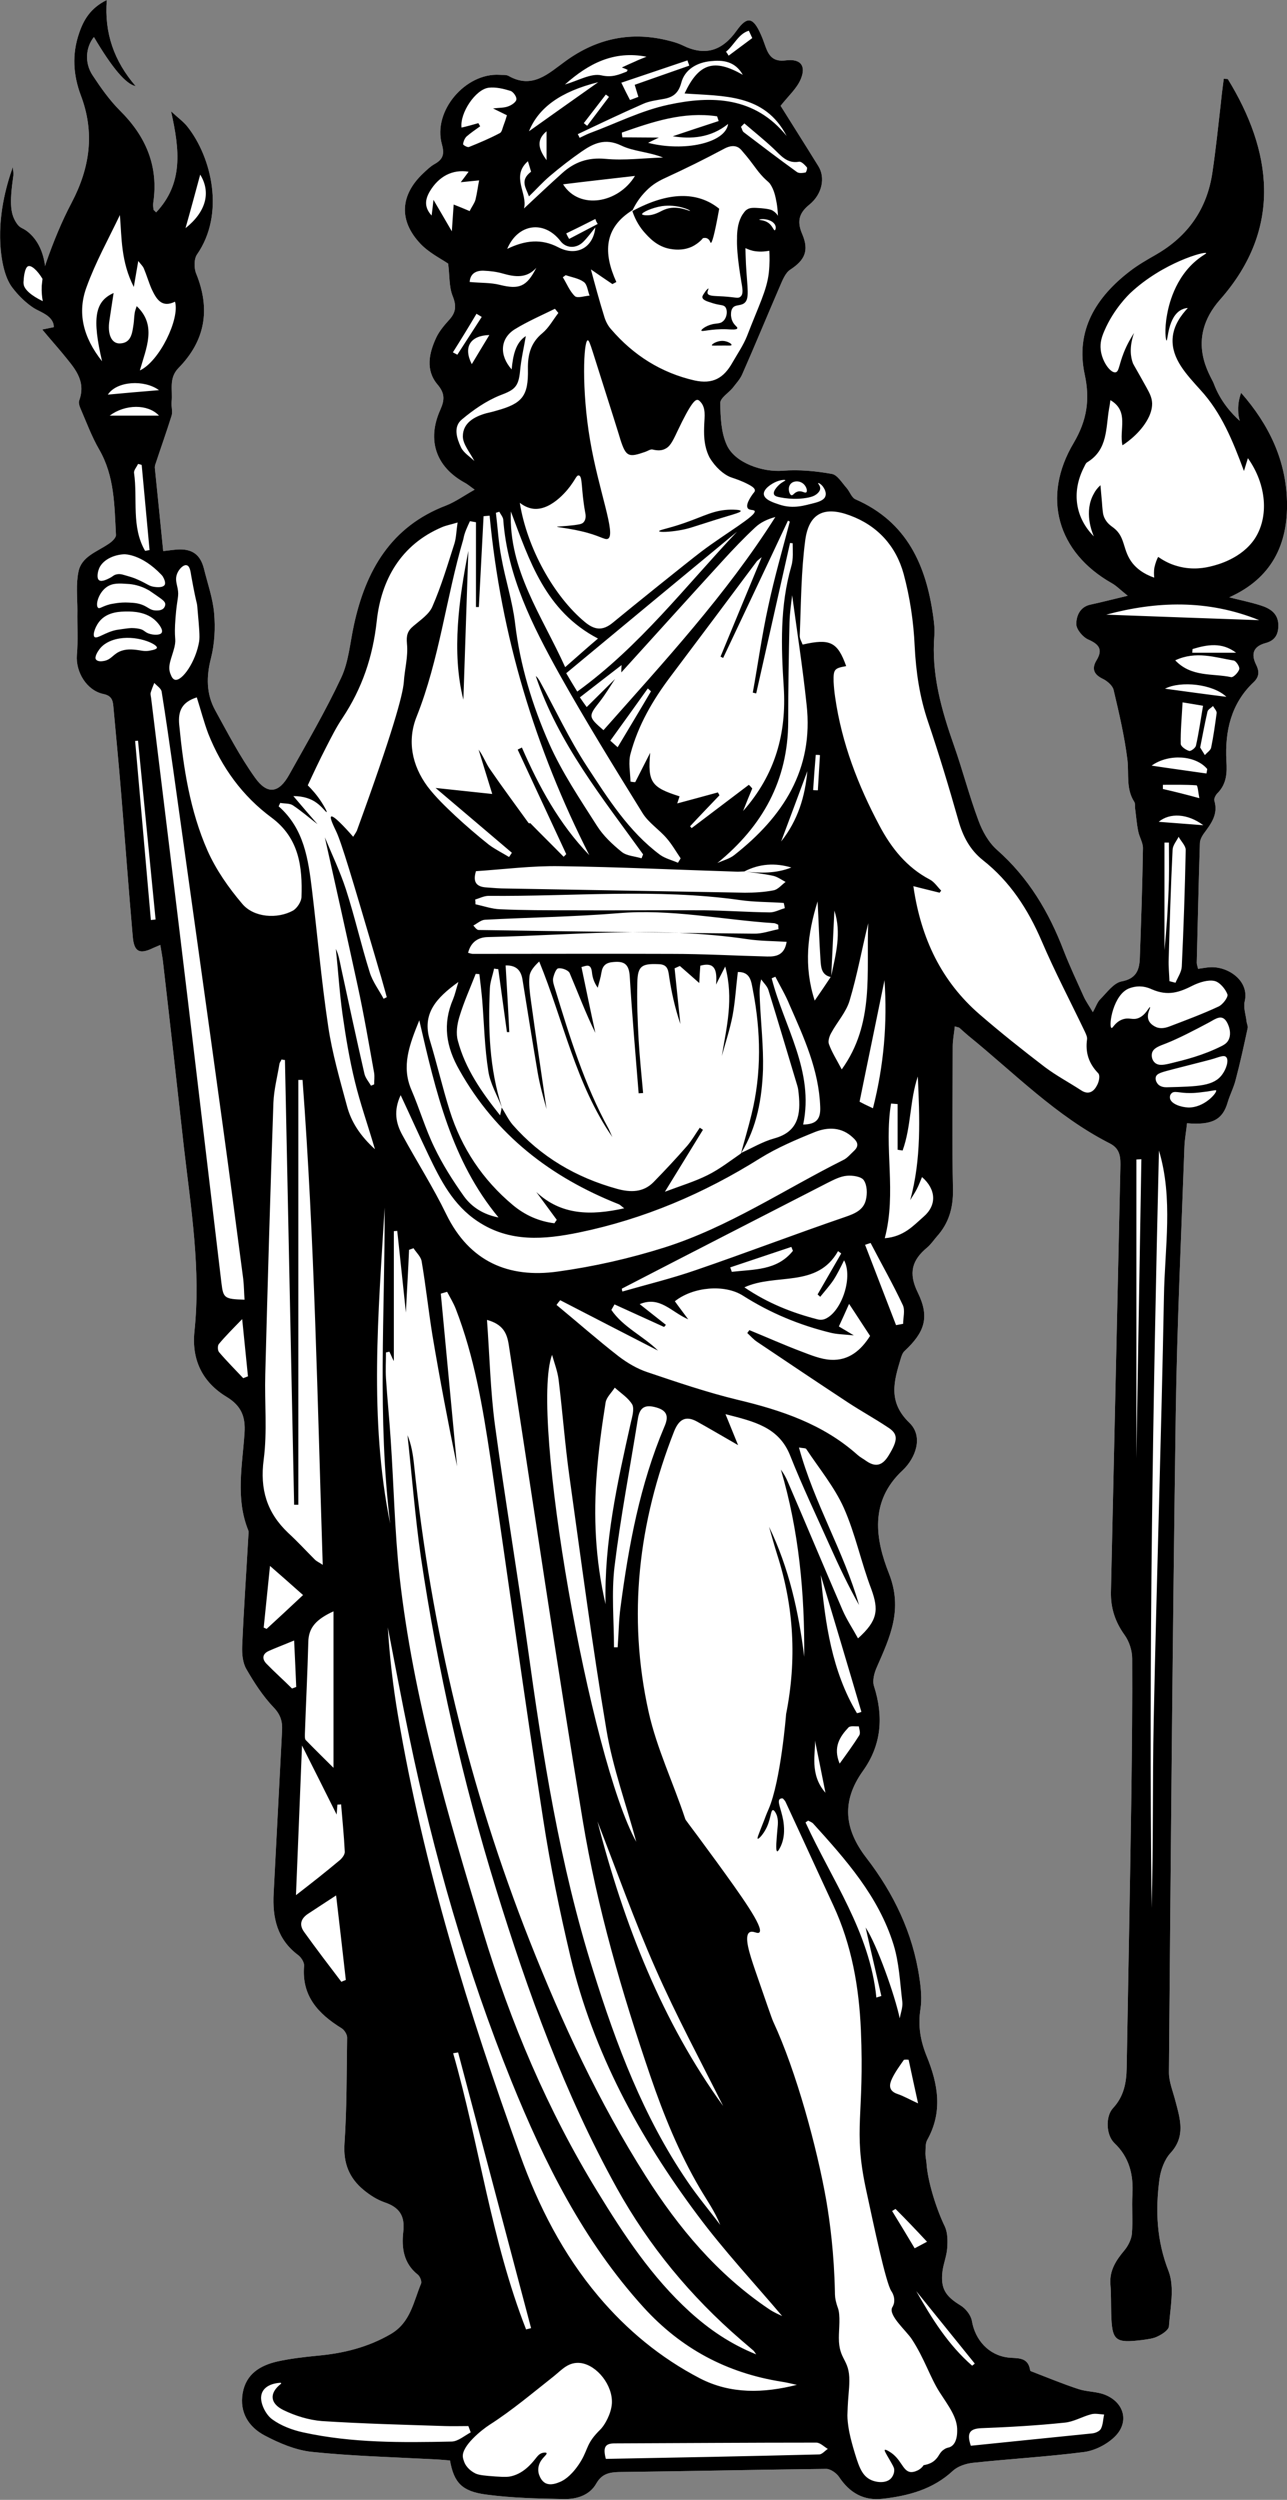
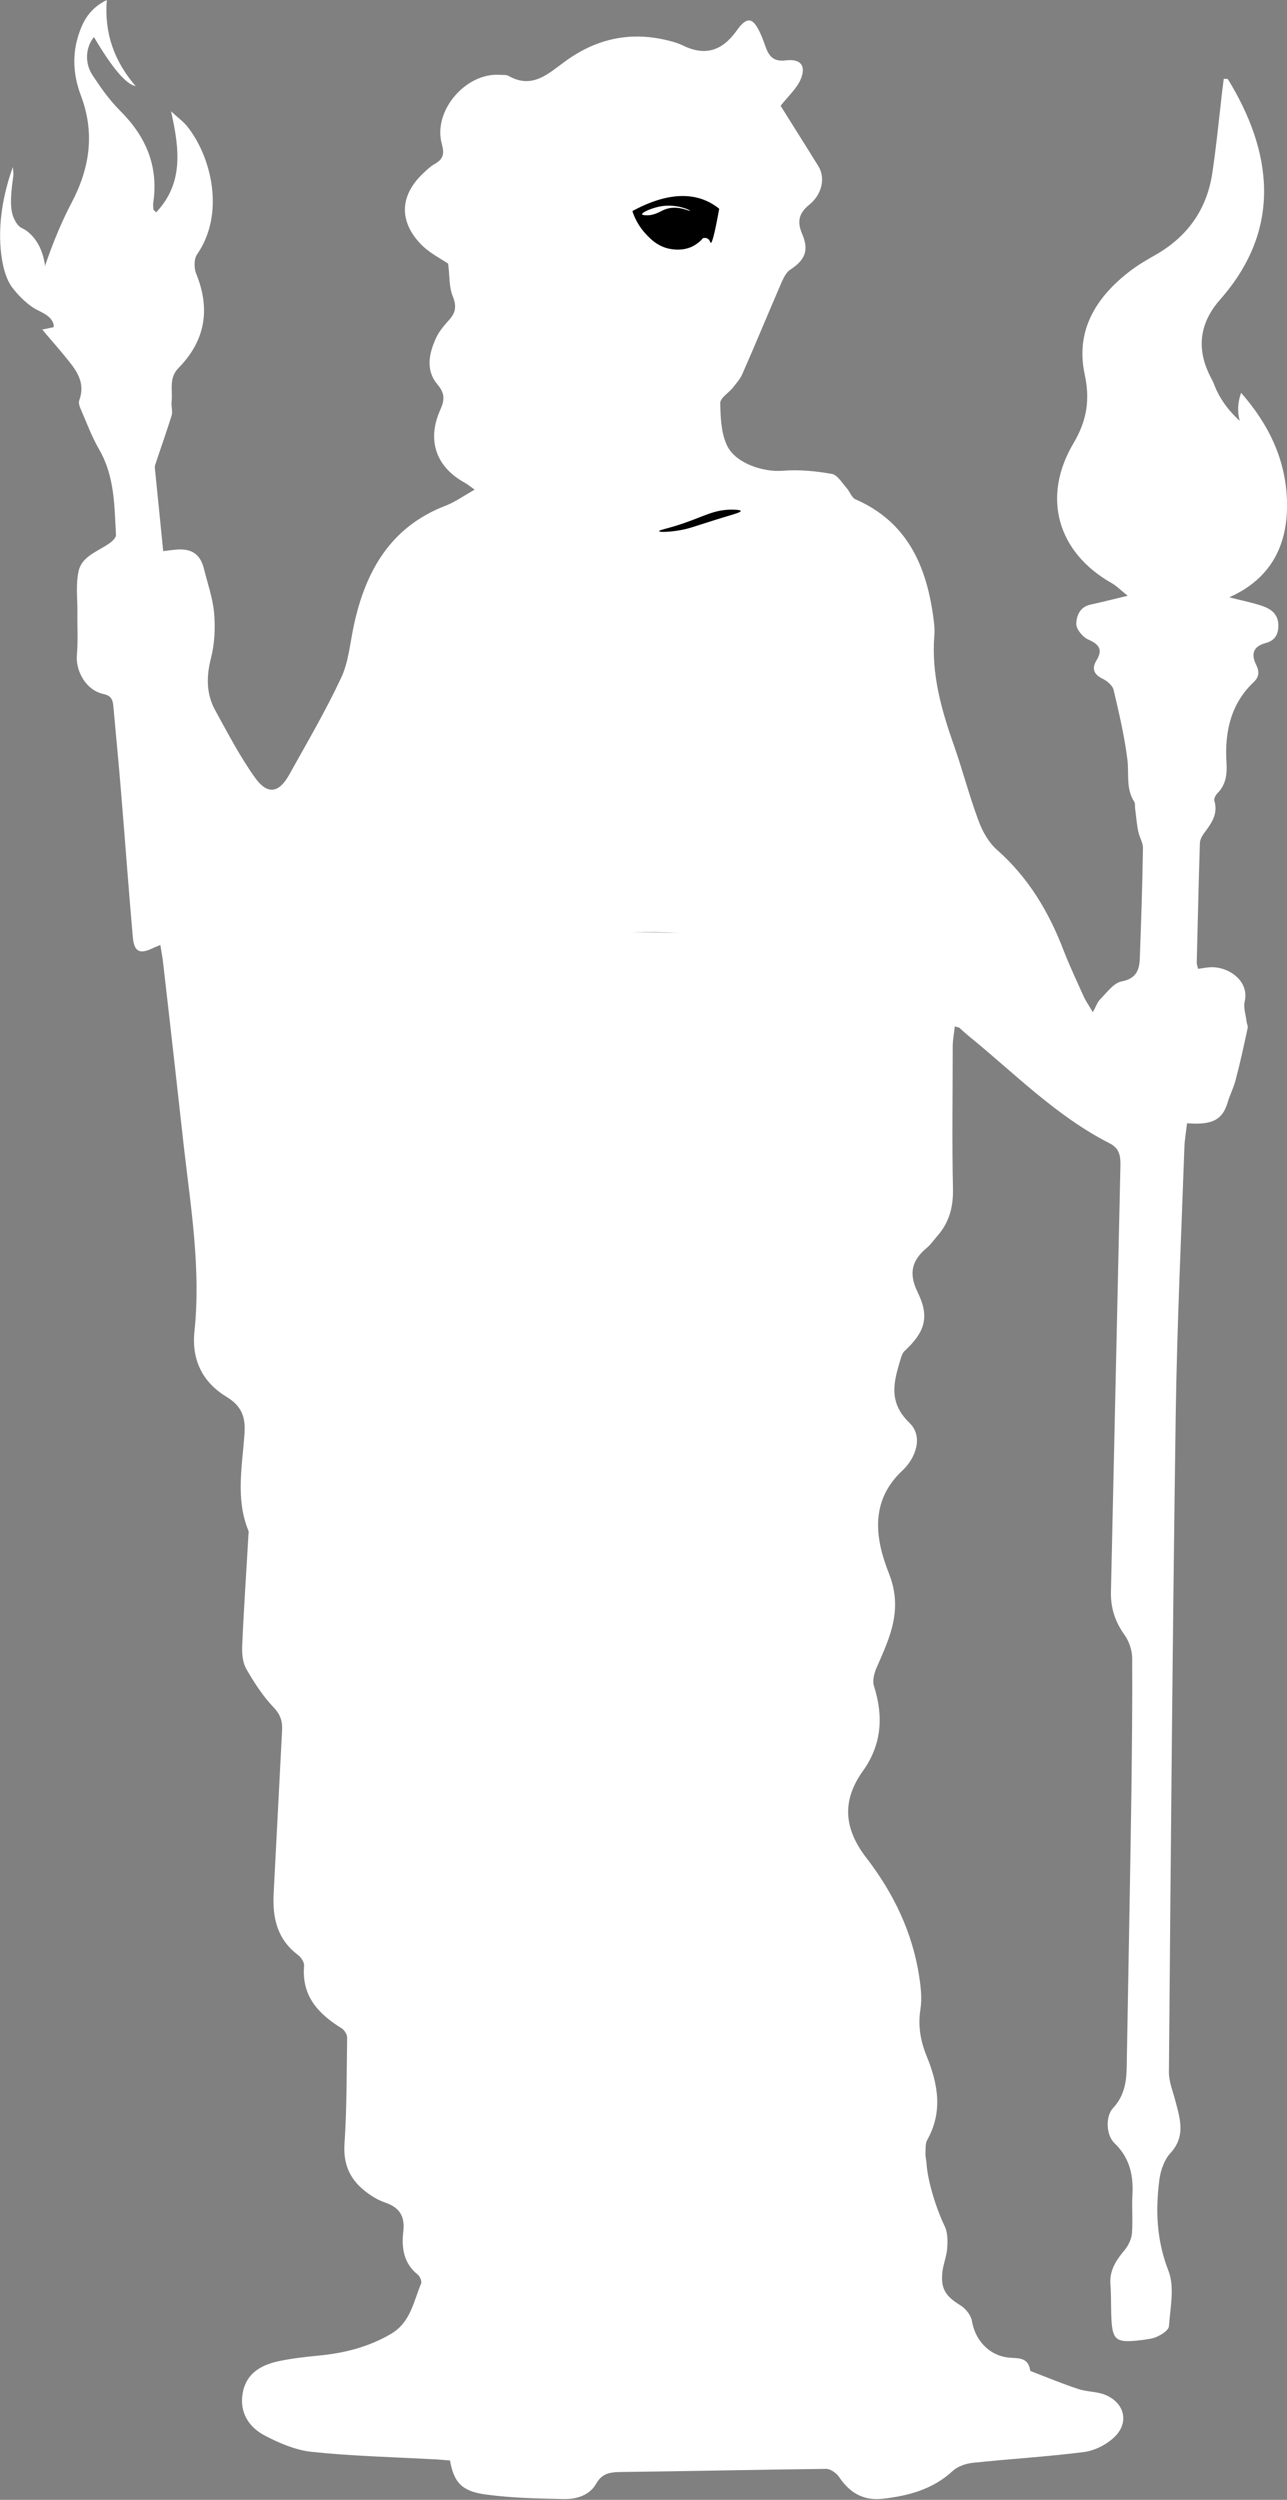
<svg xmlns="http://www.w3.org/2000/svg" version="1.1" id="Layer_1" x="0px" y="0px" viewBox="0 0 490.5 952.1" style="enable-background:new 0 0 490.5 952.1;" xml:space="preserve">
  <rect x="0" y="0" width="490.5" height="952.1" fill="#808080" stroke="none" />
  <style type="text/css">
	.st0{fill:#FFFFFF;}
</style>
  <g>
    <path class="st0" d="M480.2,230.5c-3.8-1.2-7.8-2-11.7-3c16.1-7.2,22.4-20.1,22-36.5c-0.4-15.6-6.7-29.1-17.5-41.4   c-0.5,1.5-1.2,3.8-1.1,6.7c0,1.6,0.3,2.9,0.6,4c-3-2.7-7.4-7.4-9.9-14.2c-1-2.8-11.2-16.6,2.4-32c24.2-27.4,19.5-57,3-83.9   c-0.1-0.2-0.6-0.1-1.6-0.2c-0.4,3.1-0.8,6.1-1.1,9.2c-1,8.8-1.9,17.5-3.2,26.3c-2,14-9.3,24.4-21.4,31.4c-3.5,2-7,4-10.1,6.4   c-12.9,9.9-20.8,22.6-17.2,39.3c2.1,9.7,0.8,17.6-4.2,26.1c-12.3,20.6-6.2,41.7,14.5,53.4c1.8,1,3.3,2.6,6.1,4.8   c-5.9,1.4-10.1,2.5-14.3,3.4c-4,0.9-5.3,4.4-5.3,7.4c0,2,2.5,5,4.6,5.9c4.1,1.8,5.6,3.8,3.1,7.9c-2,3.3-0.9,5.5,2.5,7.1   c1.6,0.8,3.6,2.5,4,4.1c2.1,8.9,4.2,17.8,5.3,26.8c0.6,5.4-0.6,11,2.6,15.9c0.4,0.6,0.2,1.6,0.3,2.4c0.4,2.9,0.6,5.9,1.2,8.8   c0.4,2.2,1.9,4.4,1.8,6.6c-0.2,14-0.7,28-1.2,42c-0.2,4.4-1.5,7.6-7,8.6c-3,0.6-5.6,4.3-8.1,6.8c-1.1,1.1-1.6,2.8-2.8,4.9   c-1.4-2.4-2.7-4.2-3.5-6c-2.6-5.8-5.3-11.5-7.6-17.4c-5.6-14.7-13.4-27.8-25.4-38.4c-3.2-2.8-5.6-7.1-7.1-11.2   c-3.5-9.4-6-19.1-9.3-28.5c-4.8-13.6-8.7-27.3-7.5-42c0.2-2.3-0.1-4.7-0.4-7c-2.7-19.7-10-36.2-29.6-44.8c-1.5-0.6-2.2-2.9-3.4-4.3   c-1.8-2-3.6-5.1-5.7-5.4c-6.1-1.1-12.5-1.7-18.7-1.2c-7.5,0.6-18.2-2.9-21.3-9.8c-2.2-4.8-2.4-10.6-2.5-16c0-1.9,3.1-3.8,4.7-5.7   c1.3-1.7,2.9-3.4,3.7-5.3c4.9-11.1,9.5-22.3,14.3-33.4c1-2.3,2.1-5.2,4-6.4c5.5-3.6,7.2-7.2,4.6-13.4c-2-4.6-1.6-7.9,2.6-11.3   c5-4,6.2-10.4,3.5-14.7c-5-8.1-10.1-16.1-14.4-23c3-3.8,6.2-6.6,7.7-10.2c2.1-5.1-0.1-7.8-5.7-7.1c-4.6,0.6-6.4-1.5-7.7-5.1   c-0.6-1.6-1.1-3.2-1.8-4.7c-2.9-6.6-5.2-7.2-9.2-1.6c-5.6,7.9-12.2,9.9-20.8,5.6c-1.5-0.7-3.1-1.2-4.7-1.6   c-14.5-3.8-27.7-1.1-39.8,7.7c-6.5,4.7-12.6,10.8-21.7,5.6c-0.9-0.5-2.3-0.3-3.4-0.4c-13-0.8-25.5,13.8-22,26.4   c1.1,3.9,0.4,5.8-2.8,7.6c-1.6,0.9-2.9,2.2-4.3,3.5c-8.8,8.3-9.4,18-1.1,26.8c3.2,3.4,7.6,5.6,10.6,7.6c0.6,4.5,0.3,8.8,1.7,12.3   c1.5,3.7,1.3,6.2-1.2,9c-1.9,2.1-3.8,4.3-5,6.8c-2.8,6-4.2,12.4,0.4,17.9c2.9,3.4,2.8,5.9,1.1,9.7c-5.2,11.6-1.6,21.8,9.4,27.8   c0.8,0.4,1.6,1.1,3.7,2.6c-4.1,2.3-7.3,4.6-10.8,6c-21.1,8-30.7,24.8-35.2,45.5c-1.5,6.8-2,14.1-4.9,20.2   c-5.9,12.6-13,24.7-19.8,36.9c-3.9,7-8.3,7.7-13,1.1c-5.8-8.1-10.4-17-15.2-25.7c-3.4-6.2-3.4-12.8-1.6-19.8   c1.4-5.5,1.7-11.5,1.2-17.2c-0.5-5.7-2.5-11.3-3.9-17c-1.4-5.4-4.6-7.6-10.3-7.2c-1.3,0.1-2.6,0.3-5.2,0.6   c-1.1-10.7-2.1-21.3-3.2-31.8c0-0.5,0.1-1,0.3-1.5c2-6.1,4.2-12.2,6.1-18.3c0.5-1.6-0.2-3.5,0-5.3c0.5-4.3-1.2-8.9,2.6-12.8   c10.2-10.4,12.3-22.3,6.8-35.9c-0.9-2.1-0.9-5.7,0.3-7.4c10.7-15.4,5.6-37-3.7-48.7c-1.4-1.8-3.4-3.2-6.2-5.8   c3.3,14.7,4.7,27.5-5.7,38.5c-0.6-0.7-1-0.9-1-1.1c-0.1-0.8-0.2-1.7-0.1-2.5c2.1-14-2.8-25.4-12.7-35.2c-4-4-7.3-8.7-10.4-13.4   c-3.2-4.8-2.6-10.8,0.5-14.6c6.9,11.7,12.2,18,15.9,18.7C43.5,23.3,39.7,12.6,40.7,0c-6.3,3.1-8.9,7.7-10.6,12.8   c-2.7,7.9-2.2,15.8,0.7,23.5c5.4,14.2,3.5,27.6-3.5,40.9c-3.8,7.2-6.9,14.8-9.6,22.5c-0.2,0.6-0.4,1.1-0.5,1.7   c-0.5-3.8-1.9-9-6.1-12.7c-2.4-2.1-3.1-1.5-4.5-3.3C4,81.8,3.5,77.9,5.1,66.8C5.2,66,5,65.1,4.9,63.6c-2.6,7.3-5.8,18.9-4.6,31.7   c0.9,9.2,3.4,12.9,4.3,14.1c4.6,6.1,9.1,8.4,9.1,8.4c2.2,1.2,5.9,2.5,6.7,5.7c0.1,0.5,0.1,0.8,0.1,1.1c-1.1,0.2-2.2,0.5-4.4,0.9   c3,3.6,5.5,6.4,7.9,9.3c4.1,5.1,9,10,6.2,17.7c-0.3,0.8,0,2,0.4,2.9c2.3,5.3,4.3,10.8,7.2,15.8c5.9,10.2,5.8,21.4,6.4,32.5   c0.1,1.1-1.6,2.7-2.9,3.5c-4.4,3-10.3,4.8-11.4,10.6c-1,4.8-0.4,9.8-0.4,14.7c-0.1,5.7,0.3,11.4-0.2,17c-0.5,6.4,3.7,13.4,10,14.8   c3,0.6,3.7,2.1,3.9,4.7c1,11.1,2.1,22.2,3,33.4c1.5,18.1,2.8,36.2,4.4,54.3c0.5,5.9,2.6,6.9,7.9,4.3c0.7-0.3,1.4-0.6,2.6-1.1   c0.4,2.6,0.9,4.9,1.1,7.1c2.7,23.3,5.3,46.7,7.9,70c2.7,23.3,6.5,46.6,4,70.2c-1.1,10.9,3.2,19.4,12.4,24.9   c5.5,3.4,7.1,7.5,6.7,13.6c-0.8,12.4-3.5,24.9,1.4,37.1c0.2,0.4,0.2,1,0.1,1.5c-0.8,14.3-1.8,28.6-2.4,42.8   c-0.1,2.9,0.2,6.2,1.6,8.6c3,5.2,6.3,10.3,10.4,14.6c2.7,2.8,3.4,5.5,3.2,8.9c-1.1,20.6-2.1,41.3-3.2,61.9   c-0.5,9.3,1.3,17.5,9.3,23.5c1.2,0.9,2.4,2.8,2.3,4.1c-1,11.5,5.4,18.3,14.3,23.8c1,0.6,2.1,2.3,2.1,3.5c-0.2,13.5-0.1,27-1,40.4   c-0.5,7.5,1.8,13.1,7.2,17.6c2.4,2,5.2,3.8,8.1,4.8c5.6,1.9,7.8,5.1,7.1,11.2c-0.7,6.1,0.1,12,5.5,16.3c0.9,0.7,1.6,2.6,1.3,3.4   c-2.9,6.9-4,14.8-11.5,19.2c-8.7,5.1-18.1,7.4-28,8.3c-5.1,0.5-10.3,1.1-15.3,2.2c-6.5,1.5-11.9,4.7-13.2,12   c-1.3,7.4,2.3,13,8.4,16.2c5.5,2.9,11.6,5.5,17.7,6.2c15.2,1.6,30.6,2,45.8,2.8c2.4,0.1,4.8,0.3,7.1,0.5c1.5,8.4,4.5,11.8,13.9,13   c9.7,1.3,19.6,1.5,29.4,1.7c4.8,0.1,9.9-1.3,12.5-6c2.1-3.6,4.9-4.2,8.6-4.3c26.3-0.3,52.6-0.9,79-1.2c1.6,0,3.9,1.6,4.9,3.1   c4,6,9.3,9.1,16.5,8.3c9.9-1.1,19.3-3.6,26.9-10.7c1.9-1.7,4.9-2.7,7.5-3c14.1-1.5,28.2-2.3,42.3-4.1c4.1-0.5,8.7-2.8,11.7-5.7   c5.8-5.5,3.9-13.1-3.5-16.1c-3.2-1.3-6.9-1.1-10.2-2.2c-6.1-2-12.1-4.5-18.1-6.8c-0.1,0-0.3-0.2-0.3-0.4c-0.8-5.2-4.9-4.4-8.4-4.8   c-7.4-0.9-12.6-6.7-13.8-14c-0.4-2.2-2.4-4.7-4.4-5.9c-5.7-3.5-7.6-6.4-6.8-13c0.4-3,1.6-5.8,1.8-8.8c0.2-2.7,0.2-5.8-0.9-8.2   c-3.1-6.3-6.6-17.2-7-24.2c-0.1-1.2-0.4-2.3-0.4-3.5c0.1-1.8-0.1-3.9,0.7-5.3c6-10.7,4.1-21.3-0.2-31.8c-2.4-5.9-3.4-11.6-2.4-18   c0.6-3.8,0.2-8-0.4-11.9c-2.5-17.1-9.8-32.2-20.2-45.7c-8.5-11-9.5-21.6-1.4-33c7.2-10,8-20.8,4.3-32.4c-0.7-2.1,0.1-5.1,1.1-7.3   c5-11.4,10-21.9,4.6-35.6c-5.1-12.9-7.6-27.4,5.2-39.3c5-4.7,8-12.9,2.6-18.1c-8.3-8-5.9-15.9-3.3-24.5c0.3-1,0.7-2.2,1.5-2.9   c7.6-7.1,9.6-12.8,5-22.2c-3.7-7.5-2.2-12.4,3.6-17.2c1.4-1.2,2.4-2.7,3.6-4.1c4.6-5.1,6.3-10.9,6.2-17.9   c-0.4-18.1-0.1-36.3-0.1-54.5c0-2.5,0.5-4.9,0.8-7.7c1.2,0.4,1.6,0.4,1.8,0.6c1.1,1,2.2,2,3.4,3c17.5,14.2,33.4,30.6,53.9,41   c4.1,2.1,4.1,5.5,4,9.4c-1.2,53.8-2.4,107.6-3.6,161.5c-0.1,6.1,1.6,11.3,5.2,16.3c1.8,2.5,2.9,6,2.9,9c0.1,17-0.1,34-0.3,51   c-0.5,35-1.2,70-1.8,105c-0.1,5.6-1.1,10.8-5.2,15.2c-2.9,3.1-2.7,10.2,0.5,13.3c5.7,5.4,7.3,12,6.9,19.5c-0.3,5,0.2,10-0.2,15   c-0.2,2.2-1.4,4.6-2.8,6.3c-3.2,3.8-5.8,7.7-5.4,13c0.3,3.7,0.2,7.3,0.3,11c0.3,10.6,1.4,11.5,12,10.2c2-0.3,4.1-0.5,5.8-1.4   c1.7-0.8,4.1-2.4,4.2-3.8c0.5-7,2.2-14.8-0.1-20.9c-4.6-11.7-5.1-23.2-3.5-35.2c0.5-3.5,1.9-7.4,4.2-9.9c5.8-6.3,3.7-12.9,1.9-19.7   c-0.9-3.6-2.5-7.3-2.5-11c0.7-83.7,1.4-167.3,2.6-251c0.5-33.8,2.1-67.6,3.3-101.4c0.1-3.1,0.7-6.1,1-9.1c9.7,0.8,13.6-1.4,15.5-8   c0.9-3,2.4-5.8,3.1-8.8c1.7-6.4,3.1-12.9,4.5-19.4c0.2-0.8-0.3-1.6-0.4-2.5c-0.3-2.6-1.3-5.4-0.7-7.8c1.8-7.7-6.3-13.4-13.4-12.9   c-1.4,0.1-2.9,0.4-4.4,0.6c-0.2-1-0.5-1.7-0.5-2.3c0.4-15.2,0.7-30.3,1.2-45.5c0-1.2,0.7-2.6,1.4-3.6c2.8-3.8,5.7-7.4,4.1-12.7   c-0.2-0.8,0.6-2.3,1.4-3c3.3-3.5,3.5-7.6,3.2-12.1c-0.6-11.4,1.8-21.9,10.4-30c2.3-2.2,2.1-4.3,0.9-6.7c-2.1-4.3-0.8-7,3.7-8.2   c3.7-1,4.9-3.5,4.8-7.1C487,233.4,483.8,231.6,480.2,230.5L480.2,230.5z" />
    <g>
      <g>
-         <path d="M480.2,230.5c-3.8-1.2-7.8-2-11.7-3c16.1-7.2,22.4-20.1,22-36.5c-0.4-15.6-6.7-29.1-17.5-41.4c-0.5,1.5-1.2,3.8-1.1,6.7     c0,1.6,0.3,2.9,0.6,4c-3-2.7-7.4-7.4-9.9-14.2c-1-2.8-11.2-16.6,2.4-32c24.2-27.4,19.5-57,3-83.9c-0.1-0.2-0.6-0.1-1.6-0.2     c-0.4,3.1-0.8,6.1-1.1,9.2c-1,8.8-1.9,17.5-3.2,26.3c-2,14-9.3,24.4-21.4,31.4c-3.5,2-7,4-10.1,6.4     c-12.9,9.9-20.8,22.6-17.2,39.3c2.1,9.7,0.8,17.6-4.2,26.1c-12.3,20.6-6.2,41.7,14.5,53.4c1.8,1,3.3,2.6,6.1,4.8     c-5.9,1.4-10.1,2.5-14.3,3.4c-4,0.9-5.3,4.4-5.3,7.4c0,2,2.5,5,4.6,5.9c4.1,1.8,5.6,3.8,3.1,7.9c-2,3.3-0.9,5.5,2.5,7.1     c1.6,0.8,3.6,2.5,4,4.1c2.1,8.9,4.2,17.8,5.3,26.8c0.6,5.4-0.6,11,2.6,15.9c0.4,0.6,0.2,1.6,0.3,2.4c0.4,2.9,0.6,5.9,1.2,8.8     c0.4,2.2,1.9,4.4,1.8,6.6c-0.2,14-0.7,28-1.2,42c-0.2,4.4-1.5,7.6-7,8.6c-3,0.6-5.6,4.3-8.1,6.8c-1.1,1.1-1.6,2.8-2.8,4.9     c-1.4-2.4-2.7-4.2-3.5-6c-2.6-5.8-5.3-11.5-7.6-17.4c-5.6-14.7-13.4-27.8-25.4-38.4c-3.2-2.8-5.6-7.1-7.1-11.2     c-3.5-9.4-6-19.1-9.3-28.5c-4.8-13.6-8.7-27.3-7.5-42c0.2-2.3-0.1-4.7-0.4-7c-2.7-19.7-10-36.2-29.6-44.8     c-1.5-0.6-2.2-2.9-3.4-4.3c-1.8-2-3.6-5.1-5.7-5.4c-6.1-1.1-12.5-1.7-18.7-1.2c-7.5,0.6-18.2-2.9-21.3-9.8     c-2.2-4.8-2.4-10.6-2.5-16c0-1.9,3.1-3.8,4.7-5.7c1.3-1.7,2.9-3.4,3.7-5.3c4.9-11.1,9.5-22.3,14.3-33.4c1-2.3,2.1-5.2,4-6.4     c5.5-3.6,7.2-7.2,4.6-13.4c-2-4.6-1.6-7.9,2.6-11.3c5-4,6.2-10.4,3.5-14.7c-5-8.1-10.1-16.1-14.4-23c3-3.8,6.2-6.6,7.7-10.2     c2.1-5.1-0.1-7.8-5.7-7.1c-4.6,0.6-6.4-1.5-7.7-5.1c-0.6-1.6-1.1-3.2-1.8-4.7c-2.9-6.6-5.2-7.2-9.2-1.6     c-5.6,7.9-12.2,9.9-20.8,5.6c-1.5-0.7-3.1-1.2-4.7-1.6c-14.5-3.8-27.7-1.1-39.8,7.7c-6.5,4.7-12.6,10.8-21.7,5.6     c-0.9-0.5-2.3-0.3-3.4-0.4c-13-0.8-25.5,13.8-22,26.4c1.1,3.9,0.4,5.8-2.8,7.6c-1.6,0.9-2.9,2.2-4.3,3.5     c-8.8,8.3-9.4,18-1.1,26.8c3.2,3.4,7.6,5.6,10.6,7.6c0.6,4.5,0.3,8.8,1.7,12.3c1.5,3.7,1.3,6.2-1.2,9c-1.9,2.1-3.8,4.3-5,6.8     c-2.8,6-4.2,12.4,0.4,17.9c2.9,3.4,2.8,5.9,1.1,9.7c-5.2,11.6-1.6,21.8,9.4,27.8c0.8,0.4,1.6,1.1,3.7,2.6     c-4.1,2.3-7.3,4.6-10.8,6c-21.1,8-30.7,24.8-35.2,45.5c-1.5,6.8-2,14.1-4.9,20.2c-5.9,12.6-13,24.7-19.8,36.9     c-3.9,7-8.3,7.7-13,1.1c-5.8-8.1-10.4-17-15.2-25.7c-3.4-6.2-3.4-12.8-1.6-19.8c1.4-5.5,1.7-11.5,1.2-17.2     c-0.5-5.7-2.5-11.3-3.9-17c-1.4-5.4-4.6-7.6-10.3-7.2c-1.3,0.1-2.6,0.3-5.2,0.6c-1.1-10.7-2.1-21.3-3.2-31.8c0-0.5,0.1-1,0.3-1.5     c2-6.1,4.2-12.2,6.1-18.3c0.5-1.6-0.2-3.5,0-5.3c0.5-4.3-1.2-8.9,2.6-12.8c10.2-10.4,12.3-22.3,6.8-35.9     c-0.9-2.1-0.9-5.7,0.3-7.4c10.7-15.4,5.6-37-3.7-48.7c-1.4-1.8-3.4-3.2-6.2-5.8c3.3,14.7,4.7,27.5-5.7,38.5c-0.6-0.7-1-0.9-1-1.1     c-0.1-0.8-0.2-1.7-0.1-2.5c2.1-14-2.8-25.4-12.7-35.2c-4-4-7.3-8.7-10.4-13.4c-3.2-4.8-2.6-10.8,0.5-14.6     c6.9,11.7,12.2,18,15.9,18.7C43.5,23.3,39.7,12.6,40.7,0c-6.3,3.1-8.9,7.7-10.6,12.8c-2.7,7.9-2.2,15.8,0.7,23.5     c5.4,14.2,3.5,27.6-3.5,40.9c-3.8,7.2-6.9,14.8-9.6,22.5c-0.2,0.6-0.4,1.1-0.5,1.7c-0.5-3.8-1.9-9-6.1-12.7     c-2.4-2.1-3.1-1.5-4.5-3.3C4,81.8,3.5,77.9,5.1,66.8C5.2,66,5,65.1,4.9,63.6c-2.6,7.3-5.8,18.9-4.6,31.7     c0.9,9.2,3.4,12.9,4.3,14.1c4.6,6.1,9.1,8.4,9.1,8.4c2.2,1.2,5.9,2.5,6.7,5.7c0.1,0.5,0.1,0.8,0.1,1.1c-1.1,0.2-2.2,0.5-4.4,0.9     c3,3.6,5.5,6.4,7.9,9.3c4.1,5.1,9,10,6.2,17.7c-0.3,0.8,0,2,0.4,2.9c2.3,5.3,4.3,10.8,7.2,15.8c5.9,10.2,5.8,21.4,6.4,32.5     c0.1,1.1-1.6,2.7-2.9,3.5c-4.4,3-10.3,4.8-11.4,10.6c-1,4.8-0.4,9.8-0.4,14.7c-0.1,5.7,0.3,11.4-0.2,17     c-0.5,6.4,3.7,13.4,10,14.8c3,0.6,3.7,2.1,3.9,4.7c1,11.1,2.1,22.2,3,33.4c1.5,18.1,2.8,36.2,4.4,54.3c0.5,5.9,2.6,6.9,7.9,4.3     c0.7-0.3,1.4-0.6,2.6-1.1c0.4,2.6,0.9,4.9,1.1,7.1c2.7,23.3,5.3,46.7,7.9,70c2.7,23.3,6.5,46.6,4,70.2     c-1.1,10.9,3.2,19.4,12.4,24.9c5.5,3.4,7.1,7.5,6.7,13.6c-0.8,12.4-3.5,24.9,1.4,37.1c0.2,0.4,0.2,1,0.1,1.5     c-0.8,14.3-1.8,28.6-2.4,42.8c-0.1,2.9,0.2,6.2,1.6,8.6c3,5.2,6.3,10.3,10.4,14.6c2.7,2.8,3.4,5.5,3.2,8.9     c-1.1,20.6-2.1,41.3-3.2,61.9c-0.5,9.3,1.3,17.5,9.3,23.5c1.2,0.9,2.4,2.8,2.3,4.1c-1,11.5,5.4,18.3,14.3,23.8     c1,0.6,2.1,2.3,2.1,3.5c-0.2,13.5-0.1,27-1,40.4c-0.5,7.5,1.8,13.1,7.2,17.6c2.4,2,5.2,3.8,8.1,4.8c5.6,1.9,7.8,5.1,7.1,11.2     c-0.7,6.1,0.1,12,5.5,16.3c0.9,0.7,1.6,2.6,1.3,3.4c-2.9,6.9-4,14.8-11.5,19.2c-8.7,5.1-18.1,7.4-28,8.3     c-5.1,0.5-10.3,1.1-15.3,2.2c-6.5,1.5-11.9,4.7-13.2,12c-1.3,7.4,2.3,13,8.4,16.2c5.5,2.9,11.6,5.5,17.7,6.2     c15.2,1.6,30.6,2,45.8,2.8c2.4,0.1,4.8,0.3,7.1,0.5c1.5,8.4,4.5,11.8,13.9,13c9.7,1.3,19.6,1.5,29.4,1.7c4.8,0.1,9.9-1.3,12.5-6     c2.1-3.6,4.9-4.2,8.6-4.3c26.3-0.3,52.6-0.9,79-1.2c1.6,0,3.9,1.6,4.9,3.1c4,6,9.3,9.1,16.5,8.3c9.9-1.1,19.3-3.6,26.9-10.7     c1.9-1.7,4.9-2.7,7.5-3c14.1-1.5,28.2-2.3,42.3-4.1c4.1-0.5,8.7-2.8,11.7-5.7c5.8-5.5,3.9-13.1-3.5-16.1     c-3.2-1.3-6.9-1.1-10.2-2.2c-6.1-2-12.1-4.5-18.1-6.8c-0.1,0-0.3-0.2-0.3-0.4c-0.8-5.2-4.9-4.4-8.4-4.8     c-7.4-0.9-12.6-6.7-13.8-14c-0.4-2.2-2.4-4.7-4.4-5.9c-5.7-3.5-7.6-6.4-6.8-13c0.4-3,1.6-5.8,1.8-8.8c0.2-2.7,0.2-5.8-0.9-8.2     c-3.1-6.3-6.6-17.2-7-24.2c-0.1-1.2-0.4-2.3-0.4-3.5c0.1-1.8-0.1-3.9,0.7-5.3c6-10.7,4.1-21.3-0.2-31.8c-2.4-5.9-3.4-11.6-2.4-18     c0.6-3.8,0.2-8-0.4-11.9c-2.5-17.1-9.8-32.2-20.2-45.7c-8.5-11-9.5-21.6-1.4-33c7.2-10,8-20.8,4.3-32.4c-0.7-2.1,0.1-5.1,1.1-7.3     c5-11.4,10-21.9,4.6-35.6c-5.1-12.9-7.6-27.4,5.2-39.3c5-4.7,8-12.9,2.6-18.1c-8.3-8-5.9-15.9-3.3-24.5c0.3-1,0.7-2.2,1.5-2.9     c7.6-7.1,9.6-12.8,5-22.2c-3.7-7.5-2.2-12.4,3.6-17.2c1.4-1.2,2.4-2.7,3.6-4.1c4.6-5.1,6.3-10.9,6.2-17.9     c-0.4-18.1-0.1-36.3-0.1-54.5c0-2.5,0.5-4.9,0.8-7.7c1.2,0.4,1.6,0.4,1.8,0.6c1.1,1,2.2,2,3.4,3c17.5,14.2,33.4,30.6,53.9,41     c4.1,2.1,4.1,5.5,4,9.4c-1.2,53.8-2.4,107.6-3.6,161.5c-0.1,6.1,1.6,11.3,5.2,16.3c1.8,2.5,2.9,6,2.9,9c0.1,17-0.1,34-0.3,51     c-0.5,35-1.2,70-1.8,105c-0.1,5.6-1.1,10.8-5.2,15.2c-2.9,3.1-2.7,10.2,0.5,13.3c5.7,5.4,7.3,12,6.9,19.5c-0.3,5,0.2,10-0.2,15     c-0.2,2.2-1.4,4.6-2.8,6.3c-3.2,3.8-5.8,7.7-5.4,13c0.3,3.7,0.2,7.3,0.3,11c0.3,10.6,1.4,11.5,12,10.2c2-0.3,4.1-0.5,5.8-1.4     c1.7-0.8,4.1-2.4,4.2-3.8c0.5-7,2.2-14.8-0.1-20.9c-4.6-11.7-5.1-23.2-3.5-35.2c0.5-3.5,1.9-7.4,4.2-9.9     c5.8-6.3,3.7-12.9,1.9-19.7c-0.9-3.6-2.5-7.3-2.5-11c0.7-83.7,1.4-167.3,2.6-251c0.5-33.8,2.1-67.6,3.3-101.4     c0.1-3.1,0.7-6.1,1-9.1c9.7,0.8,13.6-1.4,15.5-8c0.9-3,2.4-5.8,3.1-8.8c1.7-6.4,3.1-12.9,4.5-19.4c0.2-0.8-0.3-1.6-0.4-2.5     c-0.3-2.6-1.3-5.4-0.7-7.8c1.8-7.7-6.3-13.4-13.4-12.9c-1.4,0.1-2.9,0.4-4.4,0.6c-0.2-1-0.5-1.7-0.5-2.3     c0.4-15.2,0.7-30.3,1.2-45.5c0-1.2,0.7-2.6,1.4-3.6c2.8-3.8,5.7-7.4,4.1-12.7c-0.2-0.8,0.6-2.3,1.4-3c3.3-3.5,3.5-7.6,3.2-12.1     c-0.6-11.4,1.8-21.9,10.4-30c2.3-2.2,2.1-4.3,0.9-6.7c-2.1-4.3-0.8-7,3.7-8.2c3.7-1,4.9-3.5,4.8-7.1     C487,233.4,483.8,231.6,480.2,230.5L480.2,230.5z M76.3,66.5c4.2,6.8,2.2,14.2-5.6,20.4C72.7,79.9,74.4,73.5,76.3,66.5z M9,108.2     c-0.1-0.6,0-1.3,0-1.3l0,0c0-0.5,0.3-4.9,1.7-5.5c1.2-0.5,3.5,1.5,5.5,4.8c-0.1,0.8-0.2,1.7-0.3,2.7c-0.1,2.2,0.1,4.2,0.4,5.8     C11.9,112.6,9.2,110.2,9,108.2L9,108.2z M301.1,184.6c0.9-1.4,3-1.6,4.4-0.8c1.7,0.9,2.4,3.1,1.8,3.7c-0.5,0.5-1.6-0.7-3.2-0.3     c-1.5,0.4-1.8,1.6-2.5,1.4C300.9,188.4,300.1,186.1,301.1,184.6L301.1,184.6z M296,183.4c1.5-0.6,3.2-0.8,3.3-0.5     c0.1,0.2-0.9,0.5-2.1,1.5c-0.1,0.1-2.8,2.4-2.2,3.9c0.3,0.8,1.5,1,4,1.4c2.2,0.3,4.6,0.4,7.2,0.1c3.2-0.4,4.2-1,4.9-1.5     c0.4-0.3,1.5-1.2,1.5-2.3c0-1.1-0.9-1.8-0.8-2c0.2-0.2,1.5,0.6,2.2,1.9c0.2,0.3,1,1.7,0.6,3c-0.3,1.1-1.5,2-4.3,2.7     c-3.4,0.8-7.8,2.4-13.2,0.6c-2.1-0.7-5.8-1.8-6-4C291,186.2,294,184.2,296,183.4L296,183.4z M311.6,343.3     c0.4,7.4,0.6,14.8,1.1,22.2c0.2,2.6,0.2,5.8,3.9,6.6c-1.8,2.7-3.6,5.4-6.1,9C306.2,367.8,307.8,355.6,311.6,343.3z M309.9,300.9     c0.3-4.5,0.6-8.9,1-13.4c0.5,0,1.1,0,1.6,0.1c-0.3,4.5-0.5,8.9-0.8,13.4C311.1,301,310.5,301,309.9,300.9z M323.8,381.1     c2.9-9.7,4.7-19.7,7.1-29.5c-0.8,18.7,2.5,38.2-10.1,55.7c-2-3.8-3.8-6.6-4.9-9.7c-0.4-1.1,0.2-3,0.9-4.2     C319,389.3,322.5,385.5,323.8,381.1L323.8,381.1z M316.8,371.7c0.4-8.3,0.8-16.6,1.2-24.9C320.8,355.4,318.5,363.5,316.8,371.7     L316.8,371.7z M319.4,476.5c0.4,0.3,0.8,0.6,1.2,0.9c-3,5.2-6,10.4-9,15.6c0.3,0.3,0.7,0.6,1,0.9c1.7-2.1,3.5-4.1,5-6.3     c1.5-2.3,2.7-4.8,4.1-7.6c3.6,6.8-1.3,20.4-7.7,22.5c-0.7,0.2-1.7,0.2-2.4,0c-9.7-2.5-18.9-6.1-27.9-12.2     C295.7,484.8,311.4,490.7,319.4,476.5L319.4,476.5z M278.9,484.4c-0.2-0.6-0.4-1.2-0.6-1.7l23.3-7.8l0.6,1.5     C296.1,484,287.3,483.4,278.9,484.4L278.9,484.4z M322.1,463.5c-19,6.5-37.8,13.7-56.8,20.2c-9.2,3.2-18.7,5.5-28.1,8.2     c-0.1-0.4-0.2-0.7-0.2-1.1c26.1-13.5,52.3-26.9,78.4-40.3c2.4-1.2,4.9-2.5,7.4-2.7c2.1-0.2,5.5,0.3,6.4,1.7     c1.3,1.9,1.4,5.1,0.8,7.5C329.1,460.8,325.9,462.2,322.1,463.5L322.1,463.5z M240.4,541.9c-5.1,22.8-10.2,45.5-9.6,69.1     c-3.9-16.7-4.7-33.5-3.3-50.5c0.7-8.8,1.9-17.5,3.3-26.3c0.3-2,2.3-3.8,3.5-5.7c2.3,2.1,5.2,3.9,6.7,6.5     C241.8,536.8,240.9,539.7,240.4,541.9L240.4,541.9z M243.1,540.4c0.7-4.5,2.8-5.6,7.2-4.3c4.4,1.3,4.4,3.9,2.9,7.3     c-9.3,22-13.6,45.2-16.7,68.7c-0.7,5.1-0.7,10.2-1.1,15.3c-0.5,0-0.9,0-1.4,0c0-10.2-1-20.6,0.2-30.7     C236.5,577.8,240.1,559.2,243.1,540.4L243.1,540.4z M231.1,658.7c2.4,14.5,7.6,28.6,11.4,42.8C225,670.1,201.8,539.2,210.4,516     c0.9,3.2,2.1,6.3,2.5,9.5c1.5,12.2,2.4,24.5,4.1,36.7C221.5,594.4,225.7,626.6,231.1,658.7L231.1,658.7z M160.4,593     c6.4,42.9,15.9,85.2,28.7,126.6c12.1,39.2,26,77.7,46,113.8c12.3,22.1,28.1,41.2,47.2,57.7c1.6,1.4,3.3,2.8,4.9,4.2     c0.2,0.2,0.4,0.5,1,1.4c-9.9-4-17.9-9.5-25.3-16.2c-14.5-13.2-25.1-29.3-35.2-45.8c-19-31-33.1-64.3-43.6-99     c-13.4-44.3-26.6-88.8-31.8-135.1c-1.9-17.4-2.2-34.9-3.4-52.3c-0.5-7.8-1.3-15.6-1.8-23.4c-0.2-3.3,0-6.5,0-9.8     c0.4-0.1,0.9-0.2,1.3-0.3c0.6,1.2,1.1,2.5,1.7,3.6v-49.5c0.4,0,0.9-0.1,1.3-0.1c1.1,10,2.1,20,3.3,31.1     c0.4-8.7,0.9-16.3,1.2-23.9c0.6-0.2,1.1-0.4,1.7-0.6c1.1,1.7,2.8,3.2,3.1,5c1.6,9.4,2.6,18.8,4.1,28.1c2.8,16.7,6,33.4,9.4,50     l-6.2-65.8l2.4-0.7c1.1,2.1,2.4,4.2,3.3,6.5c7.1,18.3,10.3,37.5,13.2,56.8c6.7,45.8,13,91.7,20.1,137.5     c2.7,17.6,6.3,35.1,10.4,52.4c8.7,36.4,26.2,68.7,48.4,98.4c10.2,13.7,21.9,26.2,32.3,38.5c-0.8-0.4-3.1-1.3-5.1-2.7     c-19.6-13.2-34.4-30.9-46.9-50.6c-17.9-28.2-31.9-58.4-44.2-89.5c-23.1-58.5-37.6-119-44.1-181.5c-0.4-3.8-1-7.6-2.5-11.2     C157,562.1,158.2,577.7,160.4,593L160.4,593z M185.6,502.7c6.1,1.7,7.6,5,8.3,9.5c9.3,60.4,18.2,120.9,28.2,181.2     c5.5,33.2,14.9,65.5,25.8,97.4c5.1,14.9,10.9,29.1,18.8,42.6c2.7,4.6,5.8,8.9,7.8,14c-4.2-5.6-8.7-10.9-12.6-16.7     c-16.7-24.5-27-51.9-35.8-80c-12.8-40.5-19.3-82.3-25.1-124.2c-3.9-28-8.6-56-12.4-84C186.9,529.6,186.6,516.4,185.6,502.7z      M227.7,693.7c7.3,18.7,14,37.7,22.1,56c8,18.2,17.5,35.8,25.8,52.4C252.4,770.1,237.8,732.9,227.7,693.7L227.7,693.7z      M170.1,462.5c-5-10.3-11.2-20-16.7-30.1c-2.5-4.5-3.5-9.3-0.7-15.3c3.8,8.1,7.1,15.5,10.6,22.8c4.6,9.6,9.4,19.1,18.8,25.3     c12.2,8.1,25.4,6.9,38.6,4.2c24.7-5.1,47.5-14.8,68.9-28.2c6.6-4.1,13.9-7.2,21.1-10.1c4.9-1.9,10.1-1.9,14.4,2.2     c1.9,1.7,2.3,3.2,0.4,5c-1.3,1.2-2.6,2.8-4.1,3.5c-22.6,11.3-43.8,25.6-68.1,33.3c-13.3,4.2-27,7.3-40.8,9.2     C193.8,486.9,178.9,480.5,170.1,462.5L170.1,462.5z M182.5,354.2c-0.5,0-0.9-0.2-2.1-1.7c1.5-0.8,2.9-2.1,4.4-2.2     c16.9-0.9,34-1.1,50.9-2.5c20-1.7,39.5,2.5,59.2,3.8c0.6,0,1.2,0.4,1.7,0.6c0,0.6,0.1,1.1,0.1,1.7c-3.1,0.6-6.3,1.8-9.4,1.7     c-9.5-0.1-19-0.2-28.5-0.3c8.7,0.4,17.4,1.1,26.1,2.4c4.7,0.7,9.6,0.7,14.9,1c-0.8,5-3.9,5.7-7.4,5.6c-12.1-0.3-24.3-1-36.4-1     c-25.3-0.1-50.6,0-75.8,0c-0.5,0-1-0.2-1.8-0.4c1-4,3.7-5.9,7.4-6c18.4-0.4,36.8-1.7,55.2-1.9     C221.4,354.8,201.9,354.5,182.5,354.2L182.5,354.2z M215.4,254.1c-8.9-19.7-21.6-37-20.7-59.3c7.1,18.8,13.1,37.9,33.2,48.4     C224.1,246.4,220.3,249.8,215.4,254.1L215.4,254.1z M280.9,202.5c-19.6,20.7-37,43.6-60.9,60.9c-1.6-2.6-2.8-4.6-4.2-7     C237.5,238.4,259.2,220.4,280.9,202.5z M213.1,256.6c10.1,18,20.9,35.5,31.8,53.1c2.3,3.7,6.3,6.2,9.2,9.6c2,2.3,3.6,5.1,5.3,7.6     c-0.3,0.6-0.7,1.1-1,1.7c-2.3-1-4.8-1.6-6.8-3c-12-8.9-19.9-21.5-27.9-33.7c-6.8-10.4-12.1-21.8-18.1-32.7     c-0.4-0.6-0.8-1.3-1.4-1.7c8.6,25.6,25.4,46.4,40.9,67.9c-0.2,0.5-0.4,1-0.6,1.5c-2.6-0.8-5.6-0.9-7.5-2.4     c-3.6-2.9-7.1-6.2-9.5-10c-6.5-10.2-13.3-20.3-18.2-31.3c-6.4-14.5-11.1-29.8-13-45.9c-1-8.4-3.7-16.5-5.2-24.9     c-1.1-5.6-1.4-11.4-2.1-17.1c0.4-0.1,0.9-0.3,1.3-0.4c0.5,1,1.4,2,1.5,3C193.4,219.5,202.9,238.2,213.1,256.6L213.1,256.6z      M232.6,282.1c4.9-6.8,9.6-13.3,14.3-19.9c0.4,0.4,0.8,0.7,1.2,1.1c-4.1,7-8.3,13.9-12.7,21.3     C234.4,283.7,233.5,282.9,232.6,282.1L232.6,282.1z M281.2,332c0.8,0,1.7-0.1,2.5-0.1c0,0,0,0,0.1,0c3.6,0.5,7.4,0.9,11,1.7     c1.6,0.4,3.1,1.5,4.6,2.3c-1.5,1.1-2.9,2.9-4.6,3.2c-3.6,0.7-7.3,0.9-10.9,0.9c-30.3-0.5-60.6-1.1-90.9-1.6c-2.5,0-5-0.2-7.5-0.4     c-3.9-0.2-5.4-2-4.1-6.2c10.6-0.7,21.3-2.1,32.1-1.9C236,330.2,258.6,331.3,281.2,332L281.2,332z M301.6,330.4     c-5.8,2.3-11.8,2.2-17.9,1.5C289.5,328.9,295.5,328.6,301.6,330.4z M297.7,320.5c3.5-9.4,6.8-18.1,10-26.8     C306.8,303.3,304.2,312.3,297.7,320.5z M299.1,345.9c-1.9,0.5-3.8,1.6-5.7,1.6c-8.3-0.1-16.6-0.7-24.9-0.8     c-17-0.1-33.9,0.1-50.9,0c-9,0-18,0-27-0.4c-3.1-0.1-6.2-1.2-9.4-1.9c0-0.6,0-1.2-0.1-1.8c1.7-0.5,3.4-1.4,5.1-1.4     c31.9,0.3,63.9-2.9,95.8,1.6c5.5,0.8,11.1,0.7,16.7,1.1C298.9,344.6,299,345.3,299.1,345.9L299.1,345.9z M289.6,381     c-0.1-2.5-0.3-5,0.5-8c0.9,1.3,2.2,2.5,2.7,3.9c3.8,12.2,7.4,24.5,11.1,36.7c0.3,1,0.4,2,0.5,3c0.8,7.8-0.1,14.5-9.4,17     c-4.3,1.2-8.3,3.6-12.5,5.5c6-9.8,7.9-20.7,8.3-31.8C291,398.6,290,389.8,289.6,381L289.6,381z M181.3,370.9     c0.5,0,0.9,0.1,1.4,0.1c0.4,3.4,0.8,6.7,1.1,10.1c0.7,8.9,0.9,18,2.3,26.8c0.7,4.8,3.4,9.3,5.2,13.9c-4.8-14.8-5.3-30.1-4.6-45.4     c0.1-2.5,1.1-5,1.6-7.5c0.6,0.1,1.1,0.2,1.6,0.2c1.1,8,2.2,16,3.3,24c0.3,0,0.6,0,0.9,0c-0.4-8.4-0.9-16.9-1.4-25.4     c4.1-0.1,5.8,1.9,6.4,5.2c1.9,11.8,3.8,23.7,5.8,35.5c0.8,4.7,2.1,9.4,3.4,14c-2-13.9-4.1-27.7-6-41.6c-0.4-3-0.8-6-0.5-9     c0.2-2,1.9-3.9,3.7-5.6c9.3,22.7,13.9,46.7,27.9,66.9c-0.5-1-0.9-2.1-1.4-3.1c-9.3-16.9-14.9-35.2-20.5-53.5     c-0.4-1.3-0.9-2.7-0.7-3.9c0.3-1.4,1.1-3.7,2-3.8c1.4-0.2,3.8,0.7,4.3,1.8c3.2,7.5,6.1,15.3,9.8,22.8c-1.8-8.2-3.5-16.5-5.3-25.1     c1.6-0.3,3.6-1.7,4,2c0.2,2,0.8,3.9,2.2,5.9c0.5-1.9,1.1-3.8,1.4-5.7c0.4-2.7,1.7-3.9,4.6-4.1c4.2-0.4,5.9,0.9,6.2,5.4     c0.9,14.9,2.2,29.8,3.4,44.6c0.6,0,1.1-0.1,1.7-0.1c-0.6-6.7-1.3-13.4-1.7-20.1c-0.4-7.3-0.7-14.6-0.5-22c0.1-6.2,1.7-7.2,7.6-7     c2.9,0,4,0.9,4.4,3.9c0.9,6.4,2.3,12.7,4.4,18.9l-2.2-21.2c0.7-0.3,1.3-0.6,2-0.9c2.4,2.1,4.7,4.1,7.4,6.5     c0.1-2.2,0.2-4.3,0.4-6.6c5.4-1.5,6.5,1.4,6,7.2c1.4-2.9,2.2-4.3,3.5-6.9c3.3,12.4,0.5,23.1-1.3,34.1c1.4-5.1,3.1-10.2,4.1-15.4     c1-5.4,1.3-10.9,2-16.6c4.8-0.1,5.1,3.6,5.7,6.7c3.1,15.9,3.4,31.8-0.5,47.6c-1.2,5-2.7,9.9-4,14.8c0,0,0,0,0,0     c-4.2,2.9-8.3,6.1-12.8,8.3c-4.8,2.4-10.1,4-16.2,6.3c5.3-8.6,9.9-16.1,14.5-23.6c-0.4-0.3-0.8-0.5-1.2-0.8     c-1.6,2.3-3,4.8-4.8,6.9c-4.1,4.7-8.4,9.3-12.8,13.8c-3.9,4-8.8,4-13.9,2.6c-15.6-4.3-29.1-12.2-39.8-24.4     c-1.7-2-2.8-4.4-4.2-6.6c-0.1,0.8-0.3,1.6-0.6,3c-7.1-8.9-13.3-17.8-16.1-28.4c-0.8-2.8-0.3-6.3,0.6-9.2     C176.8,381.6,179.2,376.3,181.3,370.9L181.3,370.9z M172.7,380.5c-4.1,9.5-2.7,18.2,2.4,27.1c13.9,24.7,34.7,40.7,60.6,51     c0.6,0.2,1,0.7,2.2,1.6c-12.7,2.8-24,2.7-33.5-6.2c2.6,3.5,5.2,7.1,7.8,10.6c-0.3,0.4-0.6,0.8-0.9,1.3c-5.8-0.7-11.1-3-15.8-6.9     c-11.5-9.6-19.6-21.7-24.1-36c-2.8-8.9-4.9-18-7.6-26.9c-3-10,2.4-16,10.9-22.1C173.8,376.9,173.4,378.8,172.7,380.5L172.7,380.5     z M190,463.7c-5.6-1.1-10.1-3.8-13.2-8.1c-4.2-5.9-8.2-12.2-11.3-18.7c-3.4-7-5.6-14.6-8.7-21.8c-3.9-9-0.8-17.1,3-26.5     C166.1,415.9,172.1,442.1,190,463.7L190,463.7z M327.6,419.6c3.2-15.8,6.4-31,9.5-46.3c1.1,16.3-0.2,32.3-4.4,48.8     C330.1,420.9,328.3,420,327.6,419.6z M312.6,421.6c0.2,4.8-1.6,6.6-6.5,6.7c4.3-20.4-7.3-37.3-12-55.7c0.5-0.2,0.9-0.4,1.4-0.6     c1.8,3.5,3.9,7,5.4,10.7C306.4,395.2,312.1,407.5,312.6,421.6L312.6,421.6z M279.8,325.7c-1.8,1.4-4.2,2-6.4,3     c17.3-14.1,26.9-31.5,27-53.8c0-12.6,0.2-25.3,0.5-37.9c0.1-3.8,0.7-7.6,1-10.3c1.8,13.3,4,27.4,5.5,41.6     C310.2,293.1,298.4,311.1,279.8,325.7z M301.6,215.6c-4.4,15.2-3.9,30.7-2.9,46.1c1.1,17.6-3.2,33.3-15.5,47.2     c1.3-3.3,2.4-6,3.5-8.6c-0.4-0.5-0.8-0.9-1.3-1.4c-7.3,5.5-14.5,11-21.8,16.5c-0.2-0.2-0.4-0.5-0.6-0.7c3.7-4,7.5-7.9,11.2-11.8     c-0.2-0.4-0.4-0.7-0.6-1.1c-5,1.4-10,2.7-15.5,4.2c0.4-1.1,0.6-1.9,0.9-2.7c-10.8-3.4-12.2-5.4-11.2-16.6     c-2.2,4.4-4,7.8-5.7,11.2c-0.6,0-1.2-0.1-1.8-0.2c-0.1-3.6-0.9-7.3,0-10.6c2.9-10.9,8.5-20.5,15.3-29.5     c11-14.6,22-29.3,32.9-43.9c0.3-0.3,0.7-0.6,1.8-1.5c-5.5,13.2-10.6,25.6-15.7,37.9c0.4,0.2,0.7,0.3,1,0.5     c8.2-17.4,16.5-34.8,24.7-52.3c0.2,0.1,0.5,0.2,0.7,0.4c-2.8,10.7-5.9,21.4-8.2,32.2c-2.4,10.9-3.9,21.9-5.9,32.9     c0.4,0.1,0.9,0.2,1.3,0.3c4.3-19.1,8.6-38.2,12.9-57.3c0.3,0,0.7,0.1,1,0.1C302.1,209.7,302.4,212.9,301.6,215.6L301.6,215.6z      M295.5,196.9c-18.8,29.7-42.5,55.2-65.5,81.2c-5.9-5.1-5.8-5.3-1.4-10.9c2.1-2.7,3.9-5.7,5.8-8.6c-3.5,3.5-7.1,7-10.8,10.7     c-0.9-1.2-1.7-2.4-2.6-3.7c5.3-4.1,10.3-8,15.9-12.3c-0.1,1.3-0.1,2.1-0.1,2.8c12.8-14.1,25.6-28.3,38.5-42.4     c4-4.4,8.2-8.8,12.5-12.8C289.9,198.9,292.6,197.7,295.5,196.9L295.5,196.9z M278.1,181.6c1.2,0.5,2.6,0.8,5.3,2     c3.5,1.6,4.3,2.4,4.3,3.2c0,0.4-0.2,0.6-0.7,1.2c-0.2,0.3-2.9,3.8-2.1,5.4c0.5,1.1,2.3,0.6,2.7,1.2c0.9,1.7-10.9,8.4-20.2,15.4     c-5.9,4.5-27,21.5-33.9,27.2c-3.9,3.2-7,2.7-10.6-0.3c-11.7-9.7-22-28-24.8-45.4c2.3,1.8,4.3,2.2,5.5,2.3     c7.1,0.5,13.5-8.2,14.2-9.3c1.6-2.2,2-3.6,2.8-3.4c1.5,0.2,0.8,5.1,2.4,13.9c0.2,0.9,0.5,2.6-0.5,3.8c-0.6,0.8-1.6,0.9-3.6,1.2     c-4.1,0.5-6.6,0.5-6.6,0.6c0,0.2,2.7,0.4,6.8,1.2c0,0,1,0.2,2.3,0.5c7.1,1.6,9.1,3.5,10.3,2.9c3.2-1.6-3.6-18.5-6.8-37.5     c-3.3-19.2-2.5-37.9-0.9-38.1c0.4,0,0.8,0.9,2,4.7c6.9,21.7,10.3,32.5,10.5,33.3c2.1,6.4,3.1,6.7,9.4,4.5c0.9-0.3,2-1.1,2.8-0.9     c2,0.5,3.5,0.4,4.7-0.2c1.8-0.8,2.8-2.5,4.7-6.6c5.4-11.4,6.9-12.2,7.8-12.1c0.5,0.1,0.7,0.4,1.1,0.8c2.1,2.3,1.5,5.7,1.4,8.5     c-0.1,2.9-0.4,7.9,2,12.6C272.7,178.1,275.8,180.6,278.1,181.6L278.1,181.6z M193.3,94.8c4.1-9.7,14.1-11,20.3-3     c2.1,2.8,6,3,8.7,0.3c1.6-1.6,3-3.5,4.6-5.5c-0.8,7.8-7.2,11.2-14.1,7.6C206.3,90.8,200.1,91.5,193.3,94.8z M204.4,102     c-3.7,7.3-6.6,8.3-13.9,6.5c-3.5-0.9-7.4-0.7-11.5-1.1c0.2-3.1,2.3-4.4,5.3-4.3c2.5,0.1,5,0.4,7.4,1.1     C196.3,105.5,200.7,106.1,204.4,102L204.4,102z M214.6,70.2C224.2,69,233.5,68,242,67C235.7,77.4,220.8,80.1,214.6,70.2z      M227.8,85.3c-3.6,1.9-7.3,3.8-10.9,5.7c-0.4-0.7-0.8-1.4-1.1-2.1c3.7-1.8,7.4-3.6,11.1-5.5C227.1,84.1,227.4,84.7,227.8,85.3z      M224.7,112.6c-1.9,0.1-4.6,1.1-5.6,0.2c-2-1.9-3.1-4.8-4.6-7.2c0.4-0.3,0.7-0.5,1.1-0.8c2.3,0.8,5,1.2,6.9,2.6     C223.8,108.3,224,110.8,224.7,112.6L224.7,112.6z M294.6,80.3c-0.4-0.3-1.2-0.7-4.5-1c-2.8-0.2-4.2-0.3-5.4,0.5     c-0.8,0.5-1.1,1.1-1.7,1.9c-1.7,2.7-2,5.7-2.1,8.1c0,0.4,0,0.8,0,1c-0.1,2.1,0,6.8,1.6,16.3c0.5,2.9,0.9,4.9-0.3,5.9     c-0.9,0.8-1.8,0.2-6.5-0.1c-3.6-0.2-5.5-0.1-6-1.1c-0.3-0.8,0.5-1.8,0.3-1.9c-0.2-0.1-1,0.8-1.5,1.6c-0.6,0.9-0.9,1.3-0.8,1.8     c0.1,0.6,0.8,1.2,2.8,1.8c3.9,1.4,5,0.8,5.9,1.8c1.1,1.4,0.6,4.3-0.9,5.5c-0.7,0.6-1.2,0.7-2.9,0.9c-2.9,0.3-5.4,2.1-5.3,2.6     c0.1,0.6,3.6-0.7,9.6-0.5c1.8,0.1,4,0.3,4.1-0.4c0.2-0.5-1.3-1.1-2-3c-0.1-0.2-0.3-0.9-0.4-1.8c0-0.3-0.1-1.8,0.5-2.7     c0.9-1.6,3-0.9,4.5-2c2.2-1.6,1.2-5.7,0.7-14.9c-0.1-2.6-0.2-4.8-0.2-6.1c0.9,0.4,2.2,1,3.9,1.2c2.2,0.3,4.1,0,5.2-0.2     c0.1,1.9,0.2,4.9-0.2,8.5c-0.8,6.7-3.8,12.3-8.3,24c-1.4,3.5-3.6,6.7-5.5,10c-3.4,6.1-7.6,8.4-14.5,6.9     c-12.7-2.9-23.3-9.6-31.8-19.5c-1.2-1.3-2.1-3.1-2.6-4.8c-1.9-6.1-3.6-12.4-5.1-18c2.2,1.5,5.2,3.6,8.2,5.6     c0.5-0.3,1-0.5,1.5-0.8c-5-11-4.8-20.6,6.2-27.4c0.8-1.6,2.1-4,4.3-6.4c2.3-2.5,4.3-4.1,8.5-6c7.4-3.4,14.7-7,21.8-10.8     c1.8-1,3.4-1.4,4.8-1c1.1,0.3,1.8,1,2.6,2c4.1,4.7,5,6.8,7.9,9.8c1.5,1.5,1.6,1.4,2.4,2.3c1.6,2.3,2.1,4.7,2.6,7.4     c0.2,1.2,0.4,2.8,0.5,4.9C296.2,81.7,295.6,80.9,294.6,80.3L294.6,80.3z M237.2,52.3c-0.1-0.6-0.2-1.2-0.2-1.8     c11.7-4.1,23.4-8.1,36.3-6.2c0.2,0.6,0.4,1.2,0.6,1.8c-6.1,2-12.2,4-17.5,5.8c6.9,1.1,14.4,0.7,21.1-4.7     c-1,7.3-16.8,10.7-30.5,7.2c1.6-0.8,2.4-1.2,4.1-2L237.2,52.3L237.2,52.3z M304.5,61.6c0.9-0.2,2.2,1.2,3,2.1     c0.3,0.3-0.2,1.9-0.5,2c-1.1,0.2-2.5,0.4-3.3-0.2c-6.8-4.9-13.5-10-20.2-15.1c-0.6-0.4-0.7-1.4-1.1-2.1c0.5-0.5,0.9-0.9,1.3-1.3     c3.7,3.2,7.5,6.2,11,9.5C297.6,59.2,299.9,62.4,304.5,61.6L304.5,61.6z M285.4,11.7c0.4,0.9,0.9,1.9,1.3,2.8c-3,2.2-6,4.5-9,6.7     c-0.3-0.5-0.6-1-1-1.5C279.7,17.3,281.5,12.8,285.4,11.7L285.4,11.7z M270.8,23.3c4.5-0.5,9.3-0.1,12.3,5.2     c-11-6.3-16.8-4.4-22.2,7.1c14.8,1.1,30.5,0,38.9,16.2c-12.1-15-28.5-15.5-45.1-11.9c-10.3,2.2-19.9,7.1-29.9,10.8     c-1.3,0.5-2.6,1.2-3.9,1.8c-0.2-0.5-0.4-0.9-0.7-1.4c8.2-3.9,16.4-7.8,24.8-11.5c2.4-1.1,5.1-1.4,7.8-1.9c3.6-0.6,5.7-2.1,6.8-6     C260.9,26.4,265.7,23.8,270.8,23.3L270.8,23.3z M222.5,46.9c2.8-3.6,5.6-7.3,8.4-10.9l1.2,0.9c-2.8,3.7-5.5,7.3-8.3,11     C223.3,47.6,222.9,47.2,222.5,46.9L222.5,46.9z M262,23c0.2,0.7,0.5,1.3,0.7,2c-6.9,2.4-13.7,4.8-20.8,7.3     c0.6,1.9,0.9,3.1,1.4,4.6c-1.1,0.4-2.3,0.9-3.2,1.2c-1.1-2.1-2-3.9-3.3-6.6C244.8,28.8,253.4,25.9,262,23z M246.4,21.6     c-1.4,0.6-2.9,1.1-4.3,1.8c-1.6,0.7-3.2,1.4-5.1,2.3c1.1,0.4,1.6,0.6,2.2,0.9c-0.1,0.2-0.2,0.6-0.4,0.7c-3.1,1.2-5.6,2.3-9.6,1.4     c-3.9-0.9-8.8,2-13.9,3.5C224.4,24.1,234,19.2,246.4,21.6L246.4,21.6z M228,31.3c-9.5,6.7-18.1,12.8-26.4,18.7     C205.2,41.1,213.5,34.9,228,31.3z M208.3,50v11C205.8,57.5,203.8,53.7,208.3,50z M201.2,61.4c0.4,1.4,1,3.2,1.2,4     c-4.4,3.3-1.9,6.2-0.8,9.4c2.8-2.7,5.2-5.4,7.9-7.7c3.9-3.3,8-6.5,12.2-9.4c4.5-3.1,8.9-5.2,15-2.3c4.7,2.3,10.5,2.4,16,4.6     c-7.3,0.2-14.7,1.2-22,0.5c-6.6-0.6-11.7,1.2-16.4,5.4c-5,4.5-9.9,9.1-14.6,13.5C201.2,73.7,194.6,67.2,201.2,61.4L201.2,61.4z      M186.3,33.4c2.7-0.3,5.6,0.4,8.2,1.2c1.1,0.3,2.5,2.3,2.3,3.3c-0.1,1-1.9,2.2-3.1,2.6c-1.5,0.6-3.2,0.5-5.8,0.8     c2.3,1.1,3.8,1.9,5.3,2.6c-0.4,1.4-0.8,2.6-1.3,3.9c-0.4,1-0.6,2.5-1.4,2.9c-3.8,2-7.8,3.7-11.8,5.3c-0.6,0.2-2.3-0.8-2.2-1.1     c0.1-1,0.6-2.2,1.3-2.9c1.6-1.4,3.4-2.6,5.2-3.9l-0.7-1.2c-2.1,0.6-4.2,1.2-6.4,1.7C175.2,43.1,181.2,34,186.3,33.4L186.3,33.4z      M172.9,77.9c-0.2,2.9-0.4,5.7-0.7,10.2c-2.7-4.7-4.8-8.2-7-12c-0.2,1.9-0.4,3.8-0.7,6c-2.9-3.2-2.5-6.1-0.7-9.2     c3.4-5.7,8.6-8.5,14.8-7.5c-1.2,1.6-2.2,3-3,4c2.3-0.2,4.6-0.5,7-0.7c-0.5,2.5-0.8,5-1.4,7.4c-0.4,1.4-1.4,2.6-2.2,4.3     C176.9,79.5,175.2,78.8,172.9,77.9L172.9,77.9z M181.6,119.5c0.7,0.4,1.3,0.8,2,1.2c-3.1,4.8-6.2,9.6-9.3,14.4l-1.7-0.9     C175.7,129.3,178.7,124.4,181.6,119.5L181.6,119.5z M186.5,127.6c-2.4,4-4.5,7.4-6.7,11.1C176.5,132.2,179.2,127.8,186.5,127.6z      M180.8,175.6c-1.6-1.6-4.1-3.1-5.1-5.2c-1.6-3.4-3.1-7.9,0.4-10.7c4.3-3.6,9.2-7,14.4-9.1c5.6-2.1,7.1-3.2,7.7-9.2     c0.4-4.6,1.5-9.2,2.2-13.4c-3.9,2.5-4.9,7.4-5.4,12.7c-4.8-5.4-4.4-11.8,1.2-15.3c4.9-3,10.2-5.3,15.3-7.8     c0.4,0.5,0.9,1.1,1.3,1.6c-2,2.6-3.6,5.6-6.1,7.7c-4.5,3.7-5.6,8.3-5.5,13.7c0.2,10.2-2.1,13.1-12,15.8c-1.3,0.4-2.6,0.7-3.9,1     c-4.6,1.3-8.9,3.7-8.9,8.8C176.4,169.2,179.1,172.3,180.8,175.6L180.8,175.6z M179.1,198.5c0.8,0.1,1.5,0.3,2.3,0.4v32.3     c0.4,0,0.8,0,1.1,0c0.6-11.5,1.2-23.1,1.8-34.6l2.3-0.2c4.3,45.6,17.3,88.6,38,129.3c-11.5-11.9-19.2-26.1-25.7-41     c-0.5,0.3-1.1,0.5-1.6,0.8c6.2,13.3,12.3,26.5,18.5,39.8c-0.3,0.3-0.6,0.7-1,1c-4.2-4.3-8.5-8.5-12.7-12.8l-0.4,0.1l-0.3-0.2     c-4.9-6.8-9.9-13.5-14.7-20.5c-1.6-2.3-2.5-5-4.3-7.4c1.6,5.1,3.1,10.2,5.2,16.9c-7.5-0.8-13.9-1.5-21.6-2.3     c10,8.5,19.6,16.6,29.1,24.7c-0.4,0.5-0.7,1.1-1.1,1.6c-2.6-1.6-5.3-2.9-7.7-4.7c-4.4-3.5-8.7-7.2-12.8-11     c-3.7-3.5-7.5-7.1-10.6-11.2c-5.9-8-7.8-17.4-4.1-26.6c8.7-21.9,11.2-45.2,17.8-67.6C177,202.9,178.1,200.7,179.1,198.5     L179.1,198.5z M66.5,246.4c0.8-3.7-0.3-2.5,0.4-11.2c0.6-7.7,1.4-7.9,0.8-11.1c-0.4-2-1-3.6-0.2-5.6c0.7-1.8,2.5-3.6,3.7-3.2     c1.1,0.3,1.4,2.1,1.7,4.1c2.3,12.7,2.1,8.9,2.4,12.9c0.6,6.7,0.9,10.1,0.6,12c-1.3,7.8-6.5,15.2-9.2,14.6     c-0.8-0.2-1.3-1.1-1.6-1.9C63.6,253.7,65.4,250.9,66.5,246.4L66.5,246.4z M38.9,137.6c-7.3-9.2-9.5-18.6-5.9-28.3     c3.4-9.4,8.3-18.2,12.7-27.4c0.7,8.8,0.4,17.8,5.3,27.4c0.7-4,1.1-6.6,1.7-9.9c0.9,1.2,1.7,1.9,2.1,2.8c1.1,2.6,1.9,5.4,3,7.9     c1.8,3.8,3.8,7.3,8.9,4.8c1.9,6.5-5.9,22.7-13.4,26.2c2.5-8.8,6.5-17.2-1.2-24.5c-0.2,0.7-0.7,1.8-0.8,2.9     c-0.2,1.3-0.2,2.7-0.4,4c-0.5,3.2-0.8,7.1-5.1,7.3c-3.4,0.2-4.9-3.7-4.1-8.7c0.5-3.3,1-6.7,1.6-10.5     C36.1,114.8,35.1,121.3,38.9,137.6L38.9,137.6z M60.6,148.6c-7.2,0.6-13.3,1.1-19.5,1.7C44.5,145.1,55,144.5,60.6,148.6z      M41.8,158.3c5.9-4.4,14.6-4.5,18.8,0H41.8z M57,209.5c-0.6,0.1-1.1,0.2-1.7,0.3c-5.3-9.1-2.8-19.7-4.2-29.6     c-0.2-1.1,1-2.3,1.5-3.5c0.5,0.1,1,0.2,1.4,0.4C55,187.9,56,198.7,57,209.5L57,209.5z M38,216c1.8-3.3,6.1-4.8,9.4-4.9     c0,0,6.5-0.2,14.1,7.8c0.3,0.3,0.5,0.6,0.5,0.6c0.5,0.8,1.2,2.3,0.8,3.2c-0.7,1.3-3.5,0.9-4.1,0.8c-2-0.3-2.3-1-6.1-2.7     c-1.7-0.8-2.9-1.1-5.3-1.8c-1-0.3-1.9-0.5-3-0.2c-1,0.2-1.2,0.7-2.4,1.3c-0.6,0.3-3.1,1.7-4.1,0.9C36.8,220.4,37.1,217.8,38,216     L38,216z M40.5,223.7c2.4-1.8,5.2-1.5,8.3-1.3c1.8,0.1,4.7,0.6,7.7,2.3c0.3,0.1,1.2,0.8,3,2c2.6,1.8,3.4,2.4,3.5,3.4     c0,0.7-0.4,1.3-0.5,1.4c-0.9,1.2-2.8,1-3.3,1c-1.8-0.1-2.5-1-4.4-1.9c-2-0.9-3.7-1-5.7-1.1c-3.5-0.2-6.3,0.5-7,0.6     c-3.2,0.8-4.1,1.9-4.7,1.4C36.3,230.6,37.4,226,40.5,223.7L40.5,223.7z M38.4,236.1c3-3.1,7.5-3.2,10.1-3.2c1.9,0,7.4,0,11,3.7     c1.1,1.1,2.8,3.3,2.1,4.4c-0.6,1-3.2,0.9-4.9,0.3c-1.7-0.6-1.7-1.4-3.6-1.8c-1.3-0.3-2.9-0.3-3-0.3c-0.5,0-0.9,0.1-1.3,0.1     c-0.2,0-3,0.4-4.3,0.6c-4.3,0.8-7.5,3.6-8.5,2.7C35.2,241.8,36.3,238.3,38.4,236.1L38.4,236.1z M46.5,247.8     c-3.5,1.1-3.9,3.6-7.3,4c-0.5,0.1-2,0.2-2.6-0.6c-0.8-0.9,0.9-3.4,1-3.5c1.7-2.6,4.5-3.7,6.4-4.2c7.7-2,16,1.8,15.8,3.2     c-0.1,0.8-2.9,1.1-3.3,1.2c-1.8,0.2-2.8-0.2-4.6-0.4C50.9,247.4,48.7,247.1,46.5,247.8L46.5,247.8z M57.5,350.4     c-2-22.7-4-45.5-6-68.2c0.4,0,0.8-0.1,1.1-0.1c2.2,22.7,4.5,45.4,6.7,68.1C58.8,350.3,58.2,350.3,57.5,350.4L57.5,350.4z      M71.6,381c-4.6-38.4-9.3-76.7-14-115.1c-0.1-0.7-0.3-1.4-0.2-2c0.4-1.3,0.9-2.6,1.4-3.8c1,1.1,2.6,2.1,2.8,3.3     c1.6,9.9,3,19.8,4.4,29.6c6.3,45.2,12.7,90.4,18.9,135.6c2.7,19.5,5.2,39,7.8,58.5c0.3,2.6,0.3,5.2,0.5,7.9     c-7.7-0.2-8.1-0.6-8.8-6.3C80.1,452.8,75.9,416.9,71.6,381L71.6,381z M92.7,524.9c-3.1-3.3-6.3-6.5-9.2-9.9     c-0.6-0.7-0.6-2.5-0.1-3.1c2.5-3,5.2-5.7,8.9-9.5c0.8,8.1,1.5,14.9,2.2,21.8C93.9,524.4,93.3,524.7,92.7,524.9L92.7,524.9z      M92.3,344.2c-5.2-6.1-10-13-13.2-20.2c-6.7-15.2-9.2-31.5-10.8-48c-0.5-5.3,1.1-8.6,6.7-10.4c1.5,4.7,2.7,9.4,4.4,13.9     c5.1,12.8,13,23.7,24.1,31.9c10.5,7.8,11.8,18.7,11.4,30.3c-0.1,1.8-1.7,4.2-3.2,5.1C105.7,350.1,96.7,349.5,92.3,344.2     L92.3,344.2z M100.5,555.9c1.4-10.7,0.3-21.6,0.6-32.5c0.9-34.5,1.9-68.9,3.1-103.4c0.2-5,1.5-9.9,2.3-14.8     c0.1-0.6,0.6-1.1,0.8-1.7c0.4,0.1,0.8,0.2,1.3,0.2l3.5,169.4c0.5,0,1.1,0,1.6,0V411.3c0.6,0,1.1,0,1.6,0     c4.6,61.2,5.7,122.7,7.7,184.7c-1.3-0.9-2.3-1.3-3-2c-3.4-3.4-6.7-7-10.2-10.2C101.7,576.1,99,567.2,100.5,555.9L100.5,555.9z      M127.1,613.7v59.6c-3.3-3.3-7-6.9-10.6-10.6c-0.4-0.5-0.3-1.6-0.3-2.4c0.4-11.6,1-23.2,1.3-34.9     C117.6,619.8,120.6,616.7,127.1,613.7L127.1,613.7z M115.5,607.5c-4.8,4.5-9.3,8.7-13.9,12.9c-0.4-0.2-0.8-0.4-1.1-0.5     c0.8-7.5,1.5-15,2.4-23.5C107.4,600.3,111.1,603.6,115.5,607.5L115.5,607.5z M101.5,633.6c-1.7-1.8-1.5-3.7,0.9-4.8     c2.7-1.2,5.4-2.2,9.7-4c0.3,6.8,0.6,12.2,0.8,17.7l-1.6,0.6C108.1,639.9,104.7,636.9,101.5,633.6L101.5,633.6z M112.8,721.8     c0.8-19.2,1.5-37.3,2.3-57c4.9,9.7,9.1,18.1,13.2,26.3c0.1-1.1,0.2-2.4,0.3-3.8c0.5,0,0.9,0,1.4-0.1c0.5,6,1.1,12,1.4,18     c0.1,1.2-1.2,2.8-2.3,3.6C124.1,713,119,717,112.8,721.8L112.8,721.8z M130.1,754.8c-4.8-6.3-9.6-12.6-14.2-19     c-2.1-2.9-1.1-5.3,1.8-7.1c3.3-2.2,6.6-4.3,10.4-6.8c1.3,11,2.5,21.6,3.7,32.2C131.3,754.3,130.7,754.5,130.1,754.8L130.1,754.8z      M132.2,421.1c-2.7-10-5.6-20-7.1-30.1c-2.6-17.3-4.1-34.7-6.2-52.1c-1.4-11.6-3-23.3-12.7-31.8c0.2-0.4,0.4-0.9,0.6-1.3     c1.6,0.3,3.6,0.1,4.8,0.9c3.3,2.2,6.3,4.8,9.4,7.2c-2.9-3.3-5.7-6.6-9.2-10.7c4,0,6.9,1.1,8.9,2.6c2.1,1.5,3.5,3.6,3.8,3.5     c0.2-0.2-0.9-2.1-1.9-3.7c-1.8-2.8-3.7-4.9-5.3-6.5c1.9-4.1,4.4-9.5,7.1-14.7c1.9-3.7,3.8-7.5,6.1-10.9     c7.5-11.3,11.6-23.3,13.1-37.1c1.7-15.5,9.1-28.9,24.8-35.6c1.6-0.7,3.4-1,6-1.8c-0.5,3.2-0.5,5.7-1.2,8c-2.6,8.1-5,16.2-8.4,24     c-1.2,2.9-4.5,5.1-7.2,7.4c-2.3,1.9-2.8,3.6-2.5,6.8c0.5,4.9-0.9,9.7-1.2,14.6c-0.4,5-4.3,19.3-17.9,56.6     c-0.4,0.8-0.9,1.5-1.4,2.3c-3.4-3.9-7.6-8.3-8.4-7.7c-0.6,0.5,1.1,3.9,1.9,5.6c2,4.1,6.3,18.6,14.8,47.5c1.1,3.9,2.1,7.1,2.3,7.8     c0.7,2.6,1.5,5.2,2.2,7.9c-0.4,0.2-0.8,0.4-1.2,0.6c-1.8-3.4-4.2-6.5-5.3-10.1c-3.3-10.5-5.7-21.2-9.1-31.7     c-2.2-6.7-5.3-13.2-8-19.7c4.2,18.8,8.4,37.6,12.5,56.5c2.4,11,4.3,22.2,6.3,33.3c0.2,1.4,0,2.9,0,4.3l-1.2,0.5     c-0.9-1.5-2.1-2.9-2.5-4.5c-3.1-13.5-6-27-8.9-40.4c-0.5-2.4-0.9-4.9-2-7.2c0.9,8.4,1.4,16.9,2.6,25.3c1.2,8.4,2.6,16.8,4.6,25     c2,8.3,4.9,16.5,7.7,26C137.3,432.6,133.8,427.3,132.2,421.1L132.2,421.1z M146.6,459.9c0.1,40.1-2.8,80.3,2.1,120.4     C140.6,540.3,144.2,500.1,146.6,459.9z M151.7,653.5c-1.9-11.1-3.2-22.4-3.9-33.7c2.7,13.9,5.3,27.9,8.2,41.8     c9.3,44.8,21.8,88.6,38.9,131c12.6,31.1,27.5,61,50.4,86.2c14.3,15.7,31.7,25,52.6,28.3c2,0.3,3.9,0.8,5.8,1.2     c-12.7,3.2-25.2,3.6-37-2.5c-15-7.8-27.8-18.4-38.6-31.2c-13.5-16-22.9-34.4-29.9-53.9C178.5,766.1,161.4,710.8,151.7,653.5     L151.7,653.5z M202.4,886.7c-0.6,0.2-1.3,0.3-1.9,0.5c-13.3-34-17.8-70.3-27.8-105.2c0.6-0.1,1.3-0.2,1.9-0.3     C183.9,816.7,193.1,851.7,202.4,886.7L202.4,886.7z M172.2,929.9c-19,0.4-38,0.6-56.7-3.5c-4.1-0.9-8.4-2.5-11.8-5     c-2.3-1.7-4.2-5.4-4.2-8.2c0.1-3.9,3.7-5.5,7.5-5.7c0.1,0.2,0.2,0.3,0.2,0.3c-4.9,3.8-4.1,7.7,0.8,10.1c4.5,2.2,9.7,3.8,14.7,4.2     c15.6,1,31.3,1.4,46.9,1.9c2.9,0.1,5.9,0,8.9,0c0.3,0.8,0.6,1.6,0.9,2.4C177,927.7,174.6,929.8,172.2,929.9L172.2,929.9z      M227.1,927.1c-3.9,4.4-3.1,6.6-6.7,11.8c-3.2,4.6-5.9,5.9-6.8,6.3c-1.2,0.5-3.7,1.6-5.8,0.5c-1.4-0.8-2-2.3-2.2-2.8     c-0.2-0.4-0.8-2.1-0.2-4c0.8-2.7,3.2-3.9,2.9-4.6c-0.2-0.4-1.4-0.1-1.5-0.1c-1.6,0.4-2.2,1.7-3.6,3.3c-0.6,0.7-2,2.3-3.9,3.6     c-2.3,1.6-4.4,2-4.9,2.1c-0.6,0.1-1.4,0.3-5.6,0c-4.1-0.3-6.1-0.5-7.5-1.1c-0.8-0.4-2.9-1.5-4.1-3.8c0,0-0.6-1.2-0.8-2.5     c-0.5-4.2,7.1-10.3,10.2-12.3c8.6-5.5,16.5-12.2,24.5-18.5c3.1-2.5,5.6-5.6,10.3-5c6.2,0.9,12.2,8.5,11.8,15.4     c-0.3,4.3-3,8.2-3.3,8.6C228.9,925.4,228.5,925.5,227.1,927.1L227.1,927.1z M312.2,934.8c-27.1,0.7-54.2,1.2-81.3,1.7     c-1.2-4.5-0.2-5.9,3.3-5.9c25.6-0.1,51.2-0.3,76.9-0.3c1.5,0,3,1.6,4.4,2.4C314.4,933.4,313.3,934.8,312.2,934.8L312.2,934.8z      M405.7,922.7c3.5-0.3,6.7-2.3,10.2-3.2c1.5-0.4,3.2,0,4.9,0.1c-0.4,1.8-0.4,3.8-1.2,5.4c-0.5,1-2.2,1.7-3.4,1.8     c-15.5,1.6-30.9,3.1-46.2,4.7c-1.7-5-0.3-6.5,4-6.7C384.6,924.4,395.2,923.8,405.7,922.7L405.7,922.7z M371.5,900.2     c-0.3,0.3-0.7,0.6-1,0.8c-9.1-7.9-15.4-18-21.3-28.4L371.5,900.2z M353.3,853.8c-1.2,0.6-2.4,1.3-4.7,2.5     c-2.8-4.7-5.7-9.5-8.6-14.2c0.5-0.3,0.9-0.6,1.3-0.8C345.4,845.4,349.4,849.6,353.3,853.8L353.3,853.8z M346.3,784.5     c1.2,5.6,2.4,11.2,3.6,16.6c-3.3-1.5-5.5-2.8-7.9-3.6c-3.5-1.2-3.1-3.6-2-5.9c1.2-2.5,2.9-4.8,4.5-7.1     C345.1,784.4,345.7,784.4,346.3,784.5L346.3,784.5z M340.5,740.5c2.2,7,2.5,14.6,3.4,22c0.2,2-0.6,4.1-1,6.2     c-1.8-8.6-8.6-27.9-13-34.6c1.9,8.5,4,17.3,6,26.1c-0.6,0.2-1.3,0.4-1.9,0.6c-2.5-24.9-17-44.9-27-66.7c0.3-0.2,0.7-0.5,1-0.7     c0.6,0.3,1.3,0.6,1.8,1C322.3,708.2,334.8,722.2,340.5,740.5L340.5,740.5z M310.6,662.9c0.9,4.5,2.5,12.2,4,19.9     C308.4,675.8,310.9,667.5,310.6,662.9z M327.5,660.9c-2.2,3.5-4.6,6.8-7.5,10.8c-2.6-6.3,0.1-10.3,3.4-13.8     c0.7-0.7,2.6-0.3,3.9-0.4C327.5,658.6,328,660,327.5,660.9L327.5,660.9z M326.6,652.5c-9.6-16.1-12.1-34.2-13.8-52.6     c5.2,17.4,10.4,34.7,15.5,52.1C327.8,652.2,327.2,652.4,326.6,652.5z M327,624c-2-3.7-4.3-7.1-5.9-10.8     c-7-16.2-13.8-32.5-20.8-48.7c-0.7-1.7-1.6-3.3-2.7-4.8c6.9,23.3,9.1,47.2,8.9,71.3c-2.1-17.1-5.8-33.8-13.4-49.5     c1,3.5,2,7.1,3.1,10.6c6.4,19.9,7.5,40.1,3.4,60.7c0,0-2,25.5-6.7,36.3c-0.3,0.7-0.8,1.8-1.6,4c-2.5,6.3-2.8,7.1-2.5,7.2     c0.3,0.2,1.7-1.3,2.7-3c2.4-4,2.1-7.9,3.1-7.9c0.2,0,0.5,0.2,0.8,0.7c1.4,2.1,1.1,4.6,0.9,6.5c-0.3,3.6-0.8,8.3-0.1,8.5     c0.4,0.1,1-1.3,1.2-1.6c2-4,1.4-8.3,1.1-10.2c-0.8-4.4-2.4-7.2-1.3-8.1c0.4-0.3,0.9-0.3,1.2-0.2c0.3,0.4,0.8,0.8,1,1.3     c6.1,13.1,12.1,26.3,18.2,39.4c7,15.1,9.8,31.1,10.5,47.5c1.4,32.7-3,37.3,1.9,60.4c3.1,14.4,7.6,35.8,9.7,39     c0.2,0.3,1.3,1.9,1.1,4c-0.1,1.2-0.6,1.9-0.8,2.3c-1.4,3,5.4,8.8,7.5,12c4.8,7.3,7,14.6,10.6,20.2c3.4,5.3,6.9,9.7,6.7,14.8     c0,1.1-0.1,4.4-2.2,5.8c-1,0.7-1.5,0.3-2.8,1.2c-1.7,1.1-1.8,2.4-3.1,3.7c-0.8,0.9-2.2,1.9-4.7,2.3c-0.3,0.5-0.9,1.2-1.9,1.8     c-0.2,0.1-1.8,1-3.2,0.8c-3-0.5-3.4-5.1-8-7.8c-0.3-0.2-1.5-0.9-1.7-0.6c-0.2,0.2,0.4,1.3,1.7,3.5c1.5,2.6,1.8,3.1,1.9,3.9     c0.1,1.2-0.4,2.5-1.2,3.4c-1.8,2-5.7,1.7-8.1,0.4c-3.3-1.8-4.4-5.5-6.4-12.3c-0.6-2.2-1.3-4.6-1.8-8c-0.3-2.1-0.4-3.8-0.3-5.2     c0.2-6.4,0.7-8.6,0.7-12c0.1-8.4-4-7.8-4-16.4c0-3.4,0.7-8.6-0.4-11.5c-0.1-0.3-0.7-1.8-1-3.9c-0.1-0.9-0.1-1.6-0.1-2     c-0.3-14.8-1.9-26.8-3.3-35c-3.5-19.9-11.4-49.1-20.2-68c-0.6-1.3-2.7-7.5-7-19.9c-2-5.9-4.2-12.6-2.1-14.1c1.3-0.9,3,0.7,3.8,0     c1.9-1.8-7.2-14.4-16.5-27.2c-11.9-16.3-11.5-15.3-11.8-16.2c-4.5-13.6-10.8-26.7-13.9-40.6c-8.1-36.5-3.9-72.2,9.7-106.8     c1.8-4.5,4.3-6.2,8.7-3.8c5.4,3,10.8,6.2,15.7,9c-1.2-2.9-2.8-6.9-4.8-11.8c10.9,2.8,20.4,4.9,24.7,15.9     c4.6,11.6,10,22.9,15.1,34.3c3.4,7.6,7,15.2,11.1,22.5c-5.8-20.4-17.1-38.7-22.9-60c1.7,0.3,2.6,0.2,2.8,0.6     c4.9,7.4,10.7,14.4,14.3,22.4c4.4,9.9,6.6,20.8,10.5,31C334.9,613.1,334.6,617.2,327,624L327,624z M338.7,554.3     c-2.3,3.8-4.9,4.7-8.6,2.1c-1.1-0.8-2.3-1.4-3.3-2.3c-13.1-11.7-29-17-45.8-21c-11.6-2.8-23-6.7-34.3-10.5     c-3.9-1.3-7.6-3.5-10.9-6c-8.1-6.3-15.8-13.1-23.7-19.6c0.4-0.6,0.9-1.2,1.4-1.8c12.4,6.4,24.8,12.8,37.3,19.2     c-5.7-5.6-13.3-8.9-17.8-15.5c0.4-0.7,0.8-1.4,1.2-2.1c6.3,2.9,12.6,5.7,18.9,8.6c0.2-0.3,0.5-0.6,0.7-0.8c-3.2-2.5-6.3-5-10-7.9     c7.7-3.2,11.9,2.9,18.5,5.8c-2.2-3-3.7-4.9-5.1-6.9c6.9-5.5,19-6.6,26-2.1c10.4,6.6,21.5,11.2,33.4,14.1c2.4,0.6,4.9,0.6,8.8,1     c-2.5-1.5-3.8-2.3-5.7-3.4c1.2-2.6,2.4-5.2,3.9-8.6c3,4.5,5.4,8.3,8,12.2c-3.4,5.4-8.1,9.5-15,9.1c-3.8-0.2-7.6-1.8-11.3-3.2     c-6.6-2.5-13.1-5.4-19.7-8.1c-0.3,0.4-0.5,0.7-0.8,1.1c1.2,1.1,2.4,2.5,3.8,3.4c11.6,7.8,23.1,15.5,34.8,23.2     c4.9,3.2,10,6,14.8,9.2C342.4,546.1,342.3,548.4,338.7,554.3L338.7,554.3z M344.2,504.2c-0.9,0.2-1.8,0.3-2.7,0.5     c-3.9-10.2-7.9-20.4-11.8-30.6c0.7-0.2,1.4-0.5,2.1-0.7c4.1,7.9,8.5,15.6,12.3,23.7C345,499.1,344.2,501.8,344.2,504.2     L344.2,504.2z M352,463.4c-3.9,3.4-7.5,7.6-14.8,8.2c4.6-17.4-0.4-34.5,2.4-51.3c0.8,0.1,1.6,0.1,2.5,0.2v17.4     c0.6,0.1,1.3,0.2,1.9,0.3c3.3-9.1,2.7-19.1,5.8-28.2c0.7,15.7,1.4,31.4-2.9,47.1c0.8-1.4,1.8-2.8,2.5-4.2c0.8-1.5,1.3-3,2-4.6     C356.8,453,357.1,459,352,463.4L352,463.4z M417.9,413.7c-1.2,2.2-3.2,3.3-5.8,1.6c-4.6-3-9.5-5.6-13.9-8.9     c-8.5-6.5-16.8-13.1-24.9-20.1c-14.4-12.5-22.3-28.7-25.2-48.8c3.8,1,6.9,1.7,10,2.5l0.6-0.8c-1.4-1.4-2.6-3.3-4.3-4.2     c-8.8-4.6-14.7-12-19.2-20.5c-8.2-15.4-14.4-31.5-16.9-48.9c-0.3-2-0.5-4-0.6-6c-0.1-4.7,0.3-5.1,4.8-5.9     c-3.3-9.2-6.1-10.6-16.6-8.2c-0.4-1.1-1.2-2.3-1.1-3.5c0.5-12.1,0.5-24.3,2.1-36.3c1.4-10.3,7.3-13,17-9.4     c10.6,3.9,17.6,11.7,20.5,22.3c2.4,8.9,3.8,18.3,4.2,27.5c0.5,9.9,1.9,19.4,5.1,28.8c4.2,12.4,8,25,11.6,37.7     c1.7,6,4.4,11.1,9.3,15c10.3,8.1,17.2,18.7,22.4,30.8c5,11.7,11,23.1,16.5,34.6c0.4,0.9,0.9,1.9,0.8,2.8c-0.7,5,0.6,9.1,4.1,12.8     C419.5,409.5,418.8,412.3,417.9,413.7L417.9,413.7z M424.5,201.1c-0.9-0.7-2.4-1.6-3.4-3.5c-0.8-1.5-0.8-2.7-1-4.6     c-0.1-1.8-0.4-4.5-0.7-8.2c-1.2,1.1-2,2.2-2.5,3.2c-3.9,6.8-0.7,14.8,0,16.3c-7-7-8.6-16.7-3.9-26.1c0.4-0.7,0.7-1.7,1.3-2.1     c8-4.8,7.1-13.1,8.4-20.5c0.2-0.9,0.3-1.9,0.5-3.2c7.3,4.3,3.2,11.3,4.6,17.2c2.2-1.4,7.6-5.4,10.2-11.1c1.1-2.5,1.1-4.2,1.1-4.9     c-0.1-2.3-1-3.9-2.2-6.1c-3.2-5.8-4.9-8.6-5.1-9.1c-0.9-2.4-1.5-6.1,0.4-11.6c-1,1.6-2.6,4.2-3.9,7.5c-1.9,4.8-1.8,7.2-3.1,7.5     c-1.9,0.4-5.2-4-5.7-8.6c-0.3-2.7,0.4-4.9,1.4-7.2c3.6-8.4,9.3-13.8,9.9-14.4c12.5-11.7,28.6-16,28.9-15.2c0.1,0.2-1.1,0.7-3,2.2     c-9.2,7.1-11.4,18.4-11.9,21.2c-1.1,5.9-0.5,9.9-0.2,9.9c0.5,0.1,0.5-9,5.6-11.7c1-0.5,1.9-0.7,2.5-0.7     c-2.5,2.7-5.5,6.6-5.8,11.7c-0.4,7.7,5.3,13.6,10.6,19.5c8,8.7,12.3,19.3,16.6,30.9c0.6-2.1,1.1-3.5,1.5-4.9     c7.1,10,8.1,22.3,2.6,30.7c-5.1,7.6-14.3,9.9-16.3,10.4c-2.3,0.6-7.3,1.7-13.2,0c-3.3-0.9-5.7-2.4-7.3-3.5     c-0.5,0.9-1,2.2-1.4,3.9c-0.3,1.6-0.2,3-0.1,4c-4.4-1.5-6.8-3.7-8.2-5.4C427.7,209.6,429.1,204.7,424.5,201.1L424.5,201.1z      M433.1,555.4V441.6l1.9-0.1C434.2,486.9,433.5,532.2,433.1,555.4L433.1,555.4z M443.6,493.8c-1,53.8-2.8,107.6-3.9,161.4     c-0.5,23.8-0.1,47.6-0.8,71.5c-1.1-96.2,0.5-192.3,2.8-288.5C447.2,456.6,443.9,475.2,443.6,493.8L443.6,493.8z M452.8,421.8     c-2.6-0.1-6.5-1.3-6.9-3.5c0-0.1-0.2-1.1,0.5-1.8c1.1-1.3,3-0.1,7.4-0.2c2.3,0,4.7-0.4,6.4-0.6c2.6-0.4,3.1-0.6,3.3-0.4     C463.9,416.2,458.9,422,452.8,421.8L452.8,421.8z M465.9,409.1c-3.2,4.6-9.2,4.7-21.2,5c-0.6,0-2,0-3.1-0.9c-0.8-0.7-1.4-2-1.1-3     c0.4-1.5,2.6-1.9,6.7-3c9.7-2.5,14.6-3.7,15.4-4c2.5-0.8,4-1.4,4.7-0.6C468.4,403.6,467.5,406.9,465.9,409.1L465.9,409.1z      M468.1,396.3c-0.7,1.2-1.8,1.7-2.3,2c-7.3,3.7-14.4,5.4-19.3,6.6c-2.8,0.7-4.9,1.1-6.3-0.1c-1.1-0.9-1.5-2.6-1.1-3.9     c0.6-1.8,2.7-2.5,5.3-3.5c4.6-1.8,10.8-5,16.4-8c2.6-1.4,5.1-3.5,7,0.3C468.9,391.9,469.2,394.4,468.1,396.3L468.1,396.3z      M462.8,373.6c2,0.4,4.2,3,5,5.1c0.4,1-1.8,4-3.5,4.7c-6,2.8-12.2,5.1-18.5,7.5c-1.8,0.7-3.4,0.9-4.9,0.4     c-0.2-0.1-2.5-0.9-3.2-2.9c-0.8-2.3,0.9-4.6,0.6-4.8c-0.4-0.2-1.5,2.9-4.3,4.1c-2.4,1-3.6-0.4-6.3,0.6c-2.9,1.1-3.6,3.5-4.1,3.2     c-1.2-0.6,0.6-13.1,7.1-15.2c2.1-0.7,4.8-1.1,8.3,0.5c6.2,2.7,10.6,1.1,15.7-1.5C457.2,374.1,460.4,373.1,462.8,373.6     L462.8,373.6z M445.5,335c-0.1,5-0.4,10-0.7,15c-0.3,4-0.6,7.9-1,11.9v-41c0.6,0,1.1,0,1.7,0C445.5,325.5,445.6,330.2,445.5,335     L445.5,335z M446.9,323.6c0.1-1.7,1.5-3.3,2.3-4.9c0.9,1.7,2.7,3.4,2.7,5c-0.3,14.8-0.8,29.6-1.5,44.4c-0.1,2.1-1.5,4.1-2.4,6.2     c-0.8-0.2-1.5-0.4-2.3-0.6c-0.1-2.8-0.4-5.5-0.3-8.3C445.8,351.5,446.2,337.6,446.9,323.6L446.9,323.6z M441.6,313     c4.2-3.5,11-3.2,17,1.3C452.1,313.8,447,313.4,441.6,313z M443.2,300.5c0-0.5,0-1.1,0-1.6c4.3,0,8.5-0.1,12.8,0.2     c0.5,0,0.7,3,1.1,4.9C452,302.6,447.6,301.5,443.2,300.5L443.2,300.5z M459.8,294.6c-6.8-1-13.7-1.9-20.9-3     c6.6-4.7,16.9-3.9,21.2,1.3C460,293.6,459.9,294.1,459.8,294.6z M450,283.3c-0.1-5,0.4-10.1,0.7-15.8c2.9,0.5,5,0.8,7.8,1.3     c-0.9,5.3-1.6,10.3-2.7,15.2c-0.2,0.9-2,2.2-2.6,2C451.9,285.6,450,284.3,450,283.3L450,283.3z M461.6,284.7     c-0.2,1.1-1.6,1.9-2.4,2.9c-0.7-1.1-1.3-2.1-1.8-2.9c1-5,1.8-9.4,2.8-13.7c0.2-0.8,1.4-1.4,2.1-2.1c0.5,0.9,1.4,1.8,1.4,2.6     C463.1,275.9,462.5,280.3,461.6,284.7L461.6,284.7z M444,262.3c6-3.1,18.3-1.8,23.4,3.1C459.3,264.4,451.4,263.3,444,262.3z      M472.3,254.9c-0.4,1.3-2.3,3.2-3.1,3c-7.1-1.5-15.1,0.1-21.3-6.4c7.9-3.7,15.2-1.1,22.4,0.1     C471.2,251.9,472.6,254.1,472.3,254.9L472.3,254.9z M454.4,248.6c0-0.4,0.1-0.9,0.1-1.4c5.6-1.7,11.2-2.7,16.6,1.4H454.4z      M421.6,234.1c19-5.1,38.5-5.9,58.3,2.1C459.7,235.5,440.4,234.8,421.6,234.1z" />
        <path d="M240.9,355c6,0.1,11.9,0.2,17.9,0.2C252.8,355.1,246.8,355,240.9,355z" />
        <path d="M251.2,202.3c0.1,0.5,4.1,0.3,7.6-0.3c3.7-0.6,5.5-1.4,11-3.1c8.6-2.8,12.6-3.6,12.5-4.3c-0.1-0.5-3-0.5-3.7-0.5     c-6.5,0.1-10,2.4-17.8,5.1C254.8,201.3,251.2,201.8,251.2,202.3L251.2,202.3z" />
        <path d="M241,80.4c1.3,3.9,3.2,6.5,4.5,8c1.7,1.9,4.8,5.5,9.9,6.4c1.2,0.2,4.6,0.8,8.2-0.8c2.1-1,3.6-2.4,4.3-3.3     c0.5-0.1,1.2-0.2,1.8,0.2c0.9,0.5,1,1.6,1.2,1.6c0.4,0.1,1.3-2.4,3.2-13C265.8,72.8,254.6,73,241,80.4L241,80.4z M263,80.3     c-0.1,0.3-5.1-2.5-9.9-0.4c-1.7,0.7-3.7,2.2-6.8,2.1c-0.5,0-1.5-0.1-1.6-0.4c-0.1-0.7,3.8-2.5,7.6-3.1     C258.1,77.7,263.1,80,263,80.3L263,80.3z" />
-         <path d="M178.5,209.8c-3.5,17.9-6.5,38.5-1.9,56.7C177.2,248.5,177.9,227.8,178.5,209.8L178.5,209.8z" />
      </g>
-       <path d="M271.3,131.5c-0.1-0.5,2.7-2.2,5.3-1.5c1.2,0.3,2.3,1,2.2,1.4c-0.1,0.3-0.8,0.2-2.9,0.2    C271.9,131.6,271.3,131.7,271.3,131.5L271.3,131.5z" />
-       <path class="st0" d="M295.5,85.9c-0.1-0.3-0.4-0.9-1.3-1.5c-2.1-1.3-4.8-1-4.8-0.7c0,0.2,1.9,0,3.6,1.3c1.5,1.2,1.9,2.9,2.3,2.7    C295.6,87.6,295.8,86.6,295.5,85.9L295.5,85.9z" />
    </g>
  </g>
</svg>